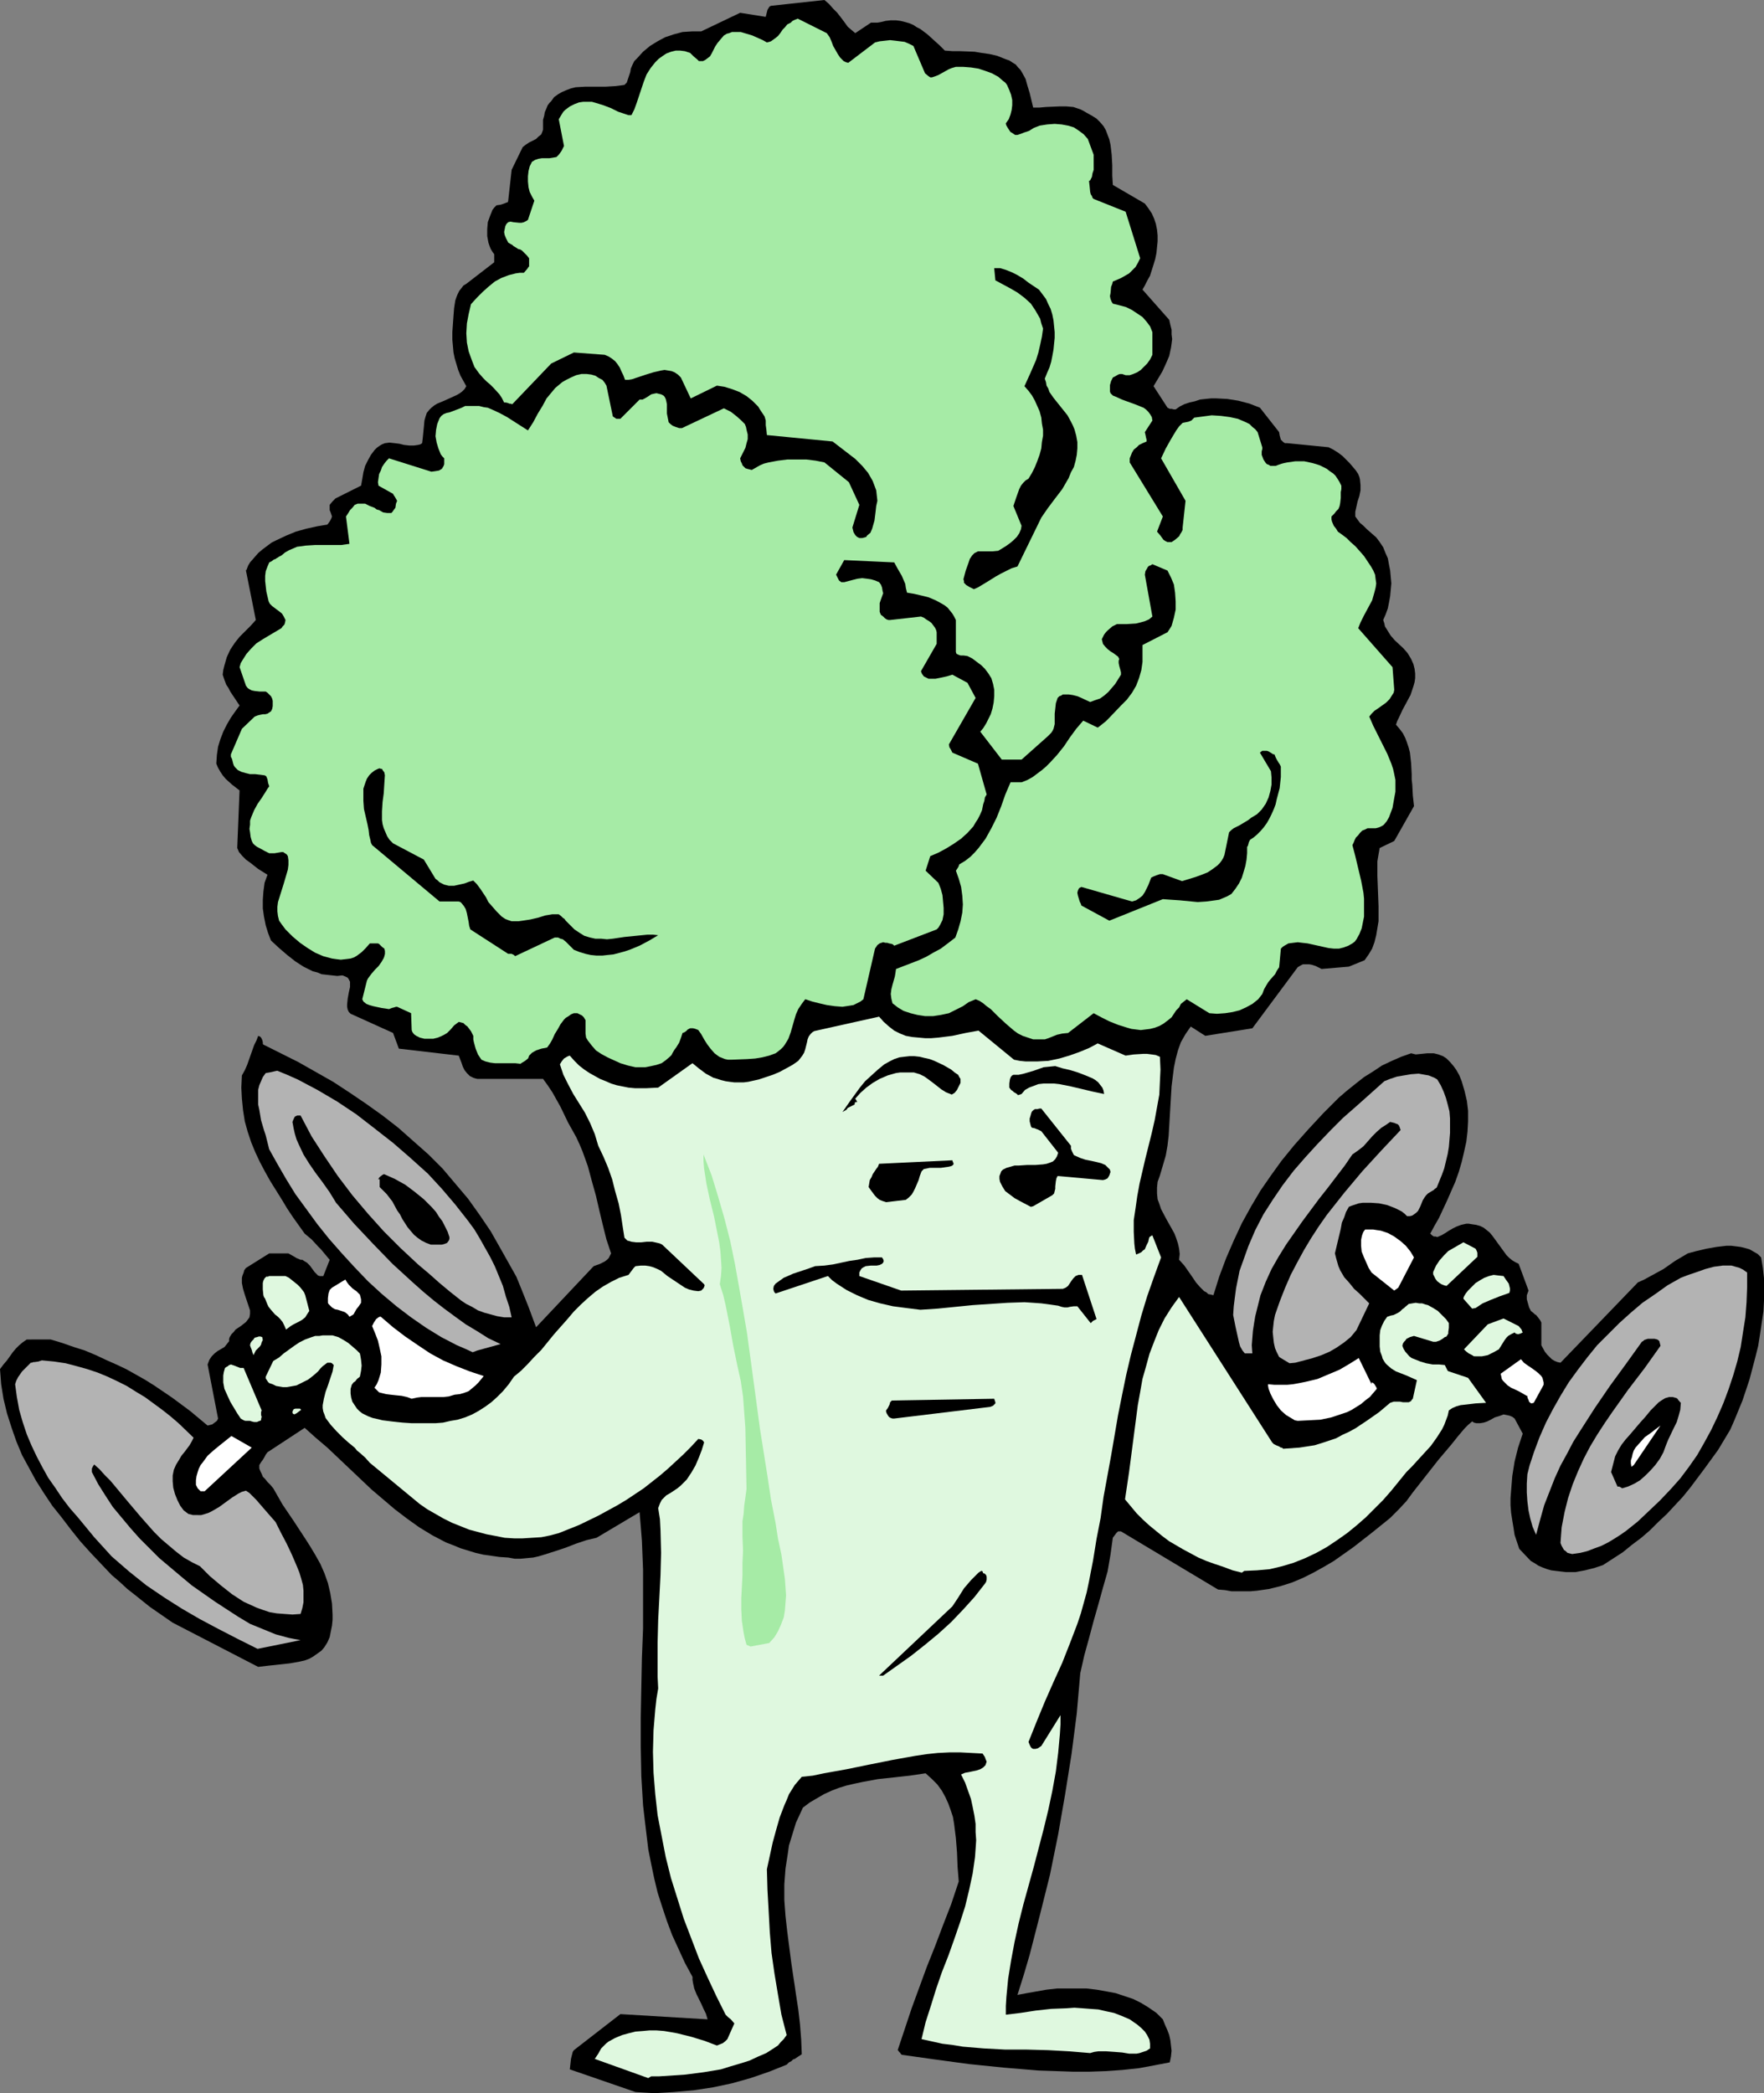
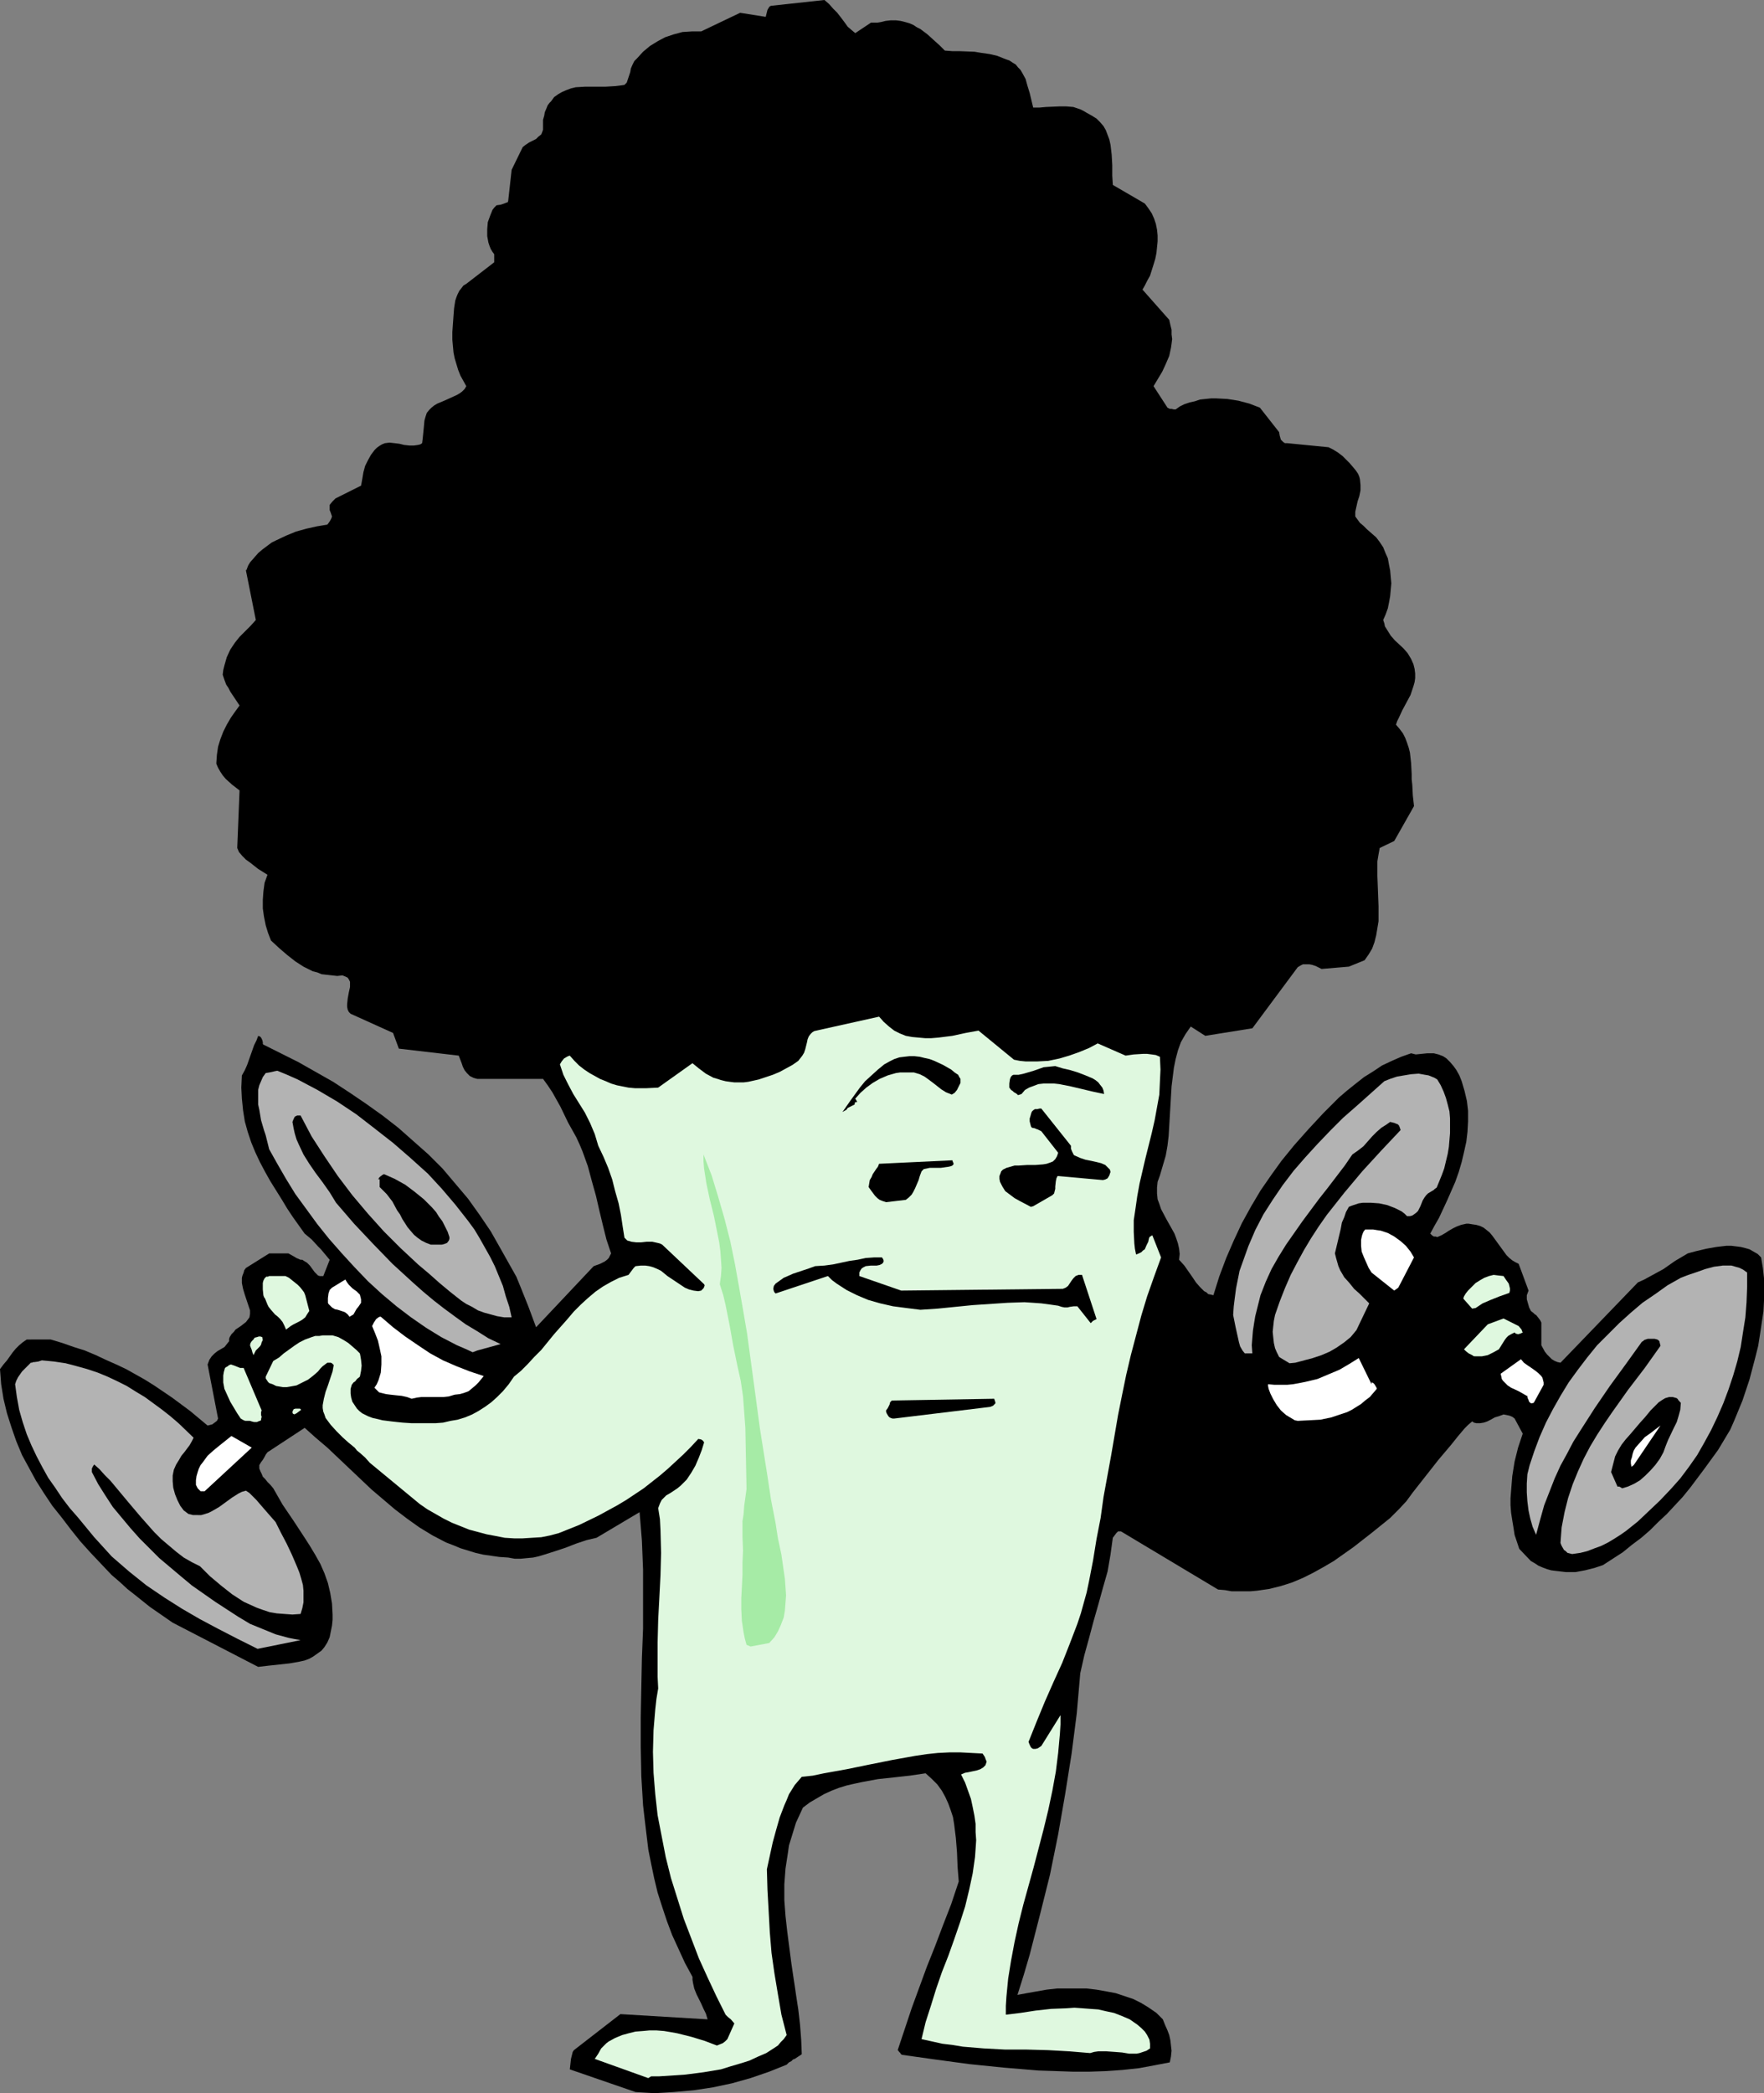
<svg xmlns="http://www.w3.org/2000/svg" xmlns:ns1="http://sodipodi.sourceforge.net/DTD/sodipodi-0.dtd" xmlns:ns2="http://www.inkscape.org/namespaces/inkscape" version="1.0" width="129.724mm" height="153.867mm" id="svg36" ns1:docname="Broccoli Lifting Weights.wmf">
  <rect width="100%" height="100%" fill="#808080" stroke="none" />
  <ns1:namedview id="namedview36" pagecolor="#ffffff" bordercolor="#000000" borderopacity="0.25" ns2:showpageshadow="2" ns2:pageopacity="0.0" ns2:pagecheckerboard="0" ns2:deskcolor="#d1d1d1" ns2:document-units="mm" />
  <defs id="defs1">
    <pattern id="WMFhbasepattern" patternUnits="userSpaceOnUse" width="6" height="6" x="0" y="0" />
  </defs>
  <path style="fill:#000000;fill-opacity:1;fill-rule:evenodd;stroke:none" d="m 176.629,581.221 2.586,0.162 2.747,0.162 2.747,-0.162 2.586,-0.162 5.494,-0.485 5.333,-0.808 5.333,-1.131 5.171,-1.454 5.171,-1.777 4.848,-1.939 0.646,-0.646 0.646,-0.323 0.485,-0.485 0.485,-0.162 0.97,-0.646 0.97,-0.646 -0.162,-4.04 -0.323,-4.201 -0.485,-4.201 -0.646,-4.201 -0.323,-2.262 -0.323,-2.101 -0.646,-4.363 -1.131,-8.726 -0.485,-4.363 -0.323,-4.363 v -4.363 l 0.323,-4.363 0.646,-4.201 0.323,-2.262 0.646,-2.101 0.646,-2.101 0.646,-2.101 0.97,-2.101 0.97,-2.101 1.939,-1.454 1.939,-1.131 1.939,-1.131 2.101,-0.97 2.101,-0.808 2.101,-0.646 2.101,-0.485 2.262,-0.485 4.363,-0.808 4.525,-0.485 4.363,-0.485 4.363,-0.646 1.778,1.616 1.454,1.454 1.293,1.777 0.97,1.777 0.808,1.777 0.646,1.777 0.646,1.939 0.323,1.939 0.485,3.878 0.323,4.04 0.162,4.04 0.323,4.04 -2.101,6.302 -2.262,5.817 -2.262,5.979 -2.262,5.655 -4.202,11.473 -1.939,5.817 -1.939,5.817 0.323,0.323 v 0.162 h 0.162 v 0.162 h 0.162 l 0.162,0.323 0.323,0.323 9.211,1.293 9.534,1.293 9.534,0.97 9.696,0.808 4.848,0.162 4.686,0.162 h 4.686 l 4.686,-0.162 4.525,-0.323 4.525,-0.485 4.363,-0.808 4.202,-0.808 0.323,-1.616 0.162,-1.616 -0.162,-1.454 -0.162,-1.454 -0.323,-1.454 -0.485,-1.293 -0.646,-1.454 -0.646,-1.616 -1.778,-1.777 -2.101,-1.454 -2.101,-1.293 -2.262,-1.131 -2.424,-0.808 -2.424,-0.808 -2.586,-0.485 -2.747,-0.485 -2.747,-0.323 h -2.747 -2.747 -2.747 l -2.909,0.323 -2.747,0.485 -2.747,0.485 -2.586,0.485 1.778,-5.655 1.616,-5.494 2.909,-11.311 2.747,-10.988 2.262,-11.149 1.939,-11.149 1.778,-11.149 1.454,-11.311 0.97,-11.149 1.131,-5.009 1.293,-4.686 1.293,-4.848 1.293,-4.524 1.293,-4.686 1.293,-4.524 0.808,-4.686 0.646,-4.686 0.485,-0.646 0.485,-0.646 0.323,-0.323 0.162,-0.162 h 0.485 0.323 l 26.987,16.159 1.939,0.162 1.778,0.323 h 1.778 1.778 1.778 l 1.778,-0.162 3.394,-0.485 3.232,-0.808 3.07,-0.97 3.07,-1.293 2.909,-1.454 2.909,-1.616 2.747,-1.616 5.494,-3.878 5.171,-4.04 5.01,-4.04 2.424,-2.424 2.101,-2.262 1.778,-2.424 1.778,-2.262 1.778,-2.262 1.778,-2.262 1.778,-2.262 1.778,-2.101 1.778,-2.101 1.939,-2.424 1.778,-2.101 0.97,-0.97 1.131,-0.97 0.485,0.323 0.646,0.162 h 1.131 l 0.97,-0.162 0.97,-0.323 0.97,-0.485 1.131,-0.646 1.131,-0.323 1.293,-0.485 0.808,0.162 0.808,0.162 0.808,0.323 0.646,0.485 v 0 l 2.262,4.201 -1.293,3.878 -0.97,3.878 -0.646,4.04 -0.323,4.04 -0.162,2.101 v 1.939 l 0.162,2.101 0.323,2.101 0.323,1.939 0.323,2.101 0.646,1.939 0.646,1.939 3.232,3.393 1.131,0.646 0.97,0.646 1.131,0.485 1.293,0.485 1.131,0.323 1.293,0.162 2.747,0.323 h 2.747 l 2.586,-0.485 2.586,-0.646 2.424,-0.808 2.747,-1.777 2.747,-1.777 2.586,-2.101 2.586,-1.939 2.424,-2.101 2.262,-2.262 2.424,-2.262 2.101,-2.262 2.262,-2.424 2.101,-2.585 3.878,-5.171 3.878,-5.332 3.394,-5.655 1.131,-2.585 1.131,-2.747 1.131,-2.747 0.97,-2.909 0.97,-2.909 0.808,-3.07 0.808,-3.07 0.808,-3.232 0.485,-3.07 0.485,-3.232 0.485,-3.232 0.162,-3.07 v -3.07 -3.07 l -0.323,-2.909 -0.485,-2.909 -0.97,-0.97 -1.131,-0.646 -1.131,-0.646 -1.131,-0.323 -1.293,-0.323 -1.293,-0.162 -1.293,-0.162 h -1.454 l -2.747,0.323 -2.747,0.485 -2.747,0.646 -2.424,0.646 -3.555,2.101 -3.232,2.262 -3.555,1.939 -1.778,0.97 -1.778,0.808 -21.493,22.299 -0.808,-0.162 -0.808,-0.323 -0.808,-0.485 -0.646,-0.646 -0.646,-0.646 -0.646,-0.808 -0.97,-1.777 v -6.302 l -0.162,-0.323 -0.162,-0.323 -0.485,-0.646 -0.646,-0.808 -0.323,-0.162 -0.323,-0.323 -0.808,-0.646 -0.485,-0.97 -0.323,-1.131 -0.323,-1.131 v -0.485 -0.646 l 0.485,-1.293 -2.747,-7.433 -0.97,-0.485 -0.808,-0.485 -0.808,-0.646 -0.808,-0.808 -1.293,-1.777 -1.293,-1.777 -1.293,-1.777 -0.808,-0.97 -0.808,-0.646 -0.808,-0.646 -0.97,-0.485 -1.131,-0.323 -1.131,-0.162 -0.97,-0.162 h -0.646 l -1.454,0.323 -1.293,0.485 -0.97,0.485 -1.131,0.646 -0.97,0.646 -1.131,0.646 -1.131,0.485 -0.485,-0.162 h -0.485 l -0.485,-0.323 -0.485,-0.485 1.131,-2.101 1.293,-2.262 1.131,-2.424 1.131,-2.424 1.131,-2.585 1.131,-2.585 0.97,-2.747 0.808,-2.747 0.646,-2.747 0.646,-2.909 0.323,-2.747 0.162,-2.909 v -2.909 l -0.323,-2.747 -0.646,-2.747 -0.808,-2.747 -0.646,-1.616 -0.808,-1.454 -0.808,-1.131 -0.97,-1.131 -0.97,-0.97 -0.97,-0.646 -1.293,-0.485 -1.293,-0.323 h -0.97 -0.808 l -1.616,0.162 -1.616,0.162 -0.646,-0.162 -0.646,-0.162 -2.747,0.97 -2.586,1.131 -2.747,1.293 -2.424,1.616 -2.586,1.616 -2.262,1.777 -2.424,1.939 -2.262,1.939 -2.262,2.262 -2.101,2.101 -4.202,4.524 -3.878,4.363 -3.555,4.363 -2.909,4.04 -2.909,4.201 -2.586,4.363 -2.586,4.686 -2.262,4.848 -2.101,4.848 -1.939,5.171 -1.616,5.171 -0.646,-0.162 -0.808,-0.162 -0.485,-0.485 -0.646,-0.323 -1.131,-1.131 -1.131,-1.293 -0.97,-1.454 -1.131,-1.616 -1.131,-1.616 -1.454,-1.616 0.162,-1.616 -0.162,-1.454 -0.323,-1.454 -0.485,-1.454 -0.485,-1.293 -0.808,-1.454 -1.454,-2.585 -1.454,-2.747 -0.485,-1.454 -0.485,-1.293 -0.162,-1.616 v -1.616 l 0.162,-1.616 0.646,-1.777 0.808,-2.747 0.808,-2.747 0.485,-2.747 0.323,-2.747 0.323,-5.494 0.162,-2.747 0.162,-2.747 0.162,-2.747 0.323,-2.585 0.323,-2.585 0.485,-2.424 0.646,-2.424 0.808,-2.262 1.293,-2.262 1.454,-2.101 4.04,2.585 13.09,-2.101 12.605,-16.966 0.808,-0.485 0.646,-0.323 h 0.808 0.97 l 0.808,0.162 0.97,0.323 1.616,0.808 7.595,-0.646 4.363,-1.777 1.131,-1.616 0.97,-1.616 0.646,-1.777 0.485,-1.939 0.323,-1.939 0.323,-1.939 v -2.101 -2.101 l -0.323,-8.402 v -1.939 -2.101 l 0.323,-1.939 0.323,-1.777 4.04,-1.939 5.494,-9.695 -0.323,-2.909 -0.162,-3.07 -0.162,-1.454 v -1.454 l -0.162,-3.07 -0.323,-2.909 -0.323,-1.293 -0.485,-1.454 -0.485,-1.293 -0.646,-1.293 -0.97,-1.293 -0.97,-1.131 0.323,-0.97 0.485,-0.97 0.97,-2.101 1.131,-2.101 1.131,-2.101 0.808,-2.424 0.323,-1.131 0.162,-1.131 v -1.293 l -0.162,-1.293 -0.323,-1.293 -0.646,-1.454 -0.97,-1.616 -1.131,-1.293 -2.424,-2.262 -1.131,-1.293 -0.808,-1.293 -0.808,-1.293 -0.162,-0.808 -0.323,-0.97 0.646,-1.454 0.646,-1.777 0.323,-1.616 0.323,-1.777 0.162,-1.777 0.162,-1.777 -0.162,-1.777 -0.162,-1.777 -0.323,-1.616 -0.323,-1.777 -0.646,-1.454 -0.646,-1.616 -0.97,-1.454 -0.97,-1.293 -1.293,-1.131 -1.293,-1.131 -0.97,-0.97 -0.97,-0.808 -1.293,-1.777 v -1.293 l 0.323,-1.454 0.323,-1.454 0.485,-1.454 0.323,-1.616 v -1.454 l -0.162,-1.616 -0.162,-0.646 -0.323,-0.808 -0.646,-0.97 -0.808,-0.97 -0.97,-1.131 -0.97,-0.97 -0.97,-0.97 -1.293,-0.97 -1.293,-0.808 -1.293,-0.646 -11.474,-1.131 h -0.646 l -0.485,-0.323 -0.323,-0.323 -0.323,-0.323 -0.323,-1.131 -0.162,-0.97 -5.333,-6.787 -2.909,-1.131 -3.07,-0.808 -3.07,-0.485 -3.07,-0.162 h -1.454 l -1.616,0.162 -1.454,0.162 -1.454,0.485 -1.454,0.323 -1.454,0.485 -1.293,0.646 -1.131,0.808 h -0.485 l -0.646,-0.162 h -0.485 l -0.646,-0.323 -3.878,-5.979 2.424,-4.04 0.97,-2.101 0.97,-2.262 0.485,-2.262 0.162,-1.131 0.162,-1.293 -0.162,-1.293 v -1.293 l -0.323,-1.293 -0.323,-1.454 -7.434,-8.402 0.646,-1.131 0.646,-1.293 0.808,-1.454 0.97,-3.07 0.485,-1.616 0.323,-1.616 0.162,-1.616 0.162,-1.616 v -1.616 l -0.162,-1.616 -0.323,-1.616 -0.485,-1.454 -0.646,-1.454 -0.97,-1.454 -0.97,-1.293 -8.888,-5.171 -0.162,-2.585 v -2.909 l -0.162,-2.909 -0.323,-2.747 -0.323,-1.454 -0.485,-1.293 -0.485,-1.293 -0.646,-1.131 -0.97,-1.131 -0.97,-0.97 -1.293,-0.808 -1.454,-0.808 -0.808,-0.485 -0.97,-0.485 -0.97,-0.323 -0.97,-0.323 -1.939,-0.162 h -1.939 l -3.717,0.162 -1.778,0.162 h -1.778 l -0.97,-4.04 -0.646,-2.101 -0.485,-1.777 -0.97,-1.777 -0.485,-0.808 -0.646,-0.646 -0.646,-0.808 -0.808,-0.485 -0.97,-0.646 -0.97,-0.323 -2.424,-0.97 -2.101,-0.485 -2.262,-0.323 -1.939,-0.323 -4.202,-0.162 h -1.939 l -2.101,-0.162 -1.454,-1.454 -1.616,-1.454 -1.778,-1.616 -1.939,-1.454 -0.97,-0.485 -0.97,-0.646 -1.131,-0.485 -1.131,-0.323 -1.293,-0.323 -1.293,-0.162 h -1.454 l -1.454,0.162 -1.293,0.323 -0.97,0.162 h -1.778 l -4.363,2.909 -0.97,-0.808 -1.131,-0.97 -0.808,-1.131 -0.97,-1.293 -1.131,-1.454 -1.131,-1.131 -1.131,-1.293 L 229.149,0 l -14.867,1.616 -0.323,0.162 -0.162,0.162 -0.485,0.808 -0.485,1.939 -7.11,-1.131 -10.827,5.171 h -2.586 l -2.586,0.162 -2.424,0.646 -2.424,0.808 -2.101,1.131 -2.101,1.293 -1.939,1.616 -1.616,1.777 -0.808,0.808 -0.485,0.97 -0.485,1.131 -0.162,0.97 -0.646,1.939 -0.323,0.97 -0.646,0.646 -1.131,0.162 -1.293,0.162 -2.747,0.162 h -2.747 -2.909 l -2.747,0.162 -1.293,0.323 -1.293,0.485 -1.131,0.485 -1.131,0.646 -1.131,0.808 -0.808,1.131 -0.485,0.485 -0.485,0.646 -0.323,0.808 -0.485,1.131 -0.162,0.97 -0.323,1.131 v 1.131 1.131 0.485 l -0.162,0.485 -0.323,0.808 -0.808,0.646 -0.646,0.646 -1.939,0.97 -0.97,0.646 -0.808,0.646 -3.07,6.302 -0.97,8.726 -0.162,0.323 h -0.162 l -0.808,0.323 -0.97,0.323 -1.131,0.162 -0.646,0.646 -0.485,0.646 -0.646,1.616 -0.646,1.777 -0.162,1.939 v 1.939 l 0.323,1.777 0.323,0.97 0.323,0.808 0.485,0.808 0.485,0.646 v 2.262 l -7.757,5.979 -0.808,0.485 -0.485,0.646 -0.646,0.808 -0.485,0.97 -0.323,0.808 -0.323,0.97 -0.323,2.101 -0.162,2.101 -0.162,2.262 -0.162,2.262 v 2.101 l 0.323,3.555 0.323,1.616 0.485,1.616 0.485,1.616 0.646,1.616 0.808,1.454 0.808,1.454 -0.485,0.808 -0.646,0.646 -0.646,0.485 -0.808,0.485 -3.555,1.616 -1.939,0.808 -0.808,0.485 -0.808,0.646 -0.646,0.646 -0.646,0.808 -0.323,0.97 -0.323,1.131 -0.162,1.777 -0.162,1.616 -0.162,1.616 -0.162,1.293 -0.485,0.323 -0.646,0.162 -1.131,0.162 h -1.293 l -1.454,-0.162 -1.293,-0.323 -1.293,-0.162 -1.454,-0.162 -1.293,0.162 -0.808,0.323 -0.808,0.485 -0.646,0.485 -0.646,0.646 -0.97,1.293 -0.808,1.454 -0.808,1.616 -0.485,1.777 -0.323,1.939 -0.323,1.777 -7.11,3.555 -0.808,0.808 -0.808,0.97 v 1.454 l 0.323,0.808 0.323,0.97 -0.162,0.485 -0.323,0.646 -0.323,0.485 -0.485,0.646 -2.909,0.485 -2.909,0.646 -2.909,0.808 -2.747,1.131 -2.747,1.293 -1.293,0.646 -1.293,0.97 -1.293,0.97 -1.131,0.97 -1.131,1.293 -1.131,1.293 -0.485,0.808 -0.323,0.808 -0.162,0.485 h -0.162 v 0.162 l 2.747,13.735 -1.454,1.616 -1.454,1.454 -1.616,1.616 -1.293,1.616 -1.293,1.939 -0.97,2.101 -0.323,1.131 -0.323,1.131 -0.323,1.293 -0.162,1.293 0.485,1.454 0.485,1.293 0.646,0.97 0.485,0.97 1.293,1.939 1.293,1.939 -1.293,1.777 -1.131,1.616 -1.131,1.939 -0.97,1.939 -0.808,2.101 -0.646,2.101 -0.323,2.262 -0.162,2.424 0.485,1.131 0.646,1.131 0.646,0.97 0.808,0.97 1.778,1.616 2.101,1.616 -0.646,15.997 0.485,1.131 0.97,1.131 0.97,0.97 1.131,0.808 2.262,1.777 2.586,1.616 -0.808,2.262 -0.323,2.424 -0.162,2.262 v 2.424 l 0.323,2.262 0.485,2.424 0.646,2.101 0.808,2.101 2.262,2.101 2.262,1.939 2.262,1.777 2.262,1.454 1.293,0.646 1.293,0.646 1.293,0.323 1.131,0.485 1.454,0.162 1.454,0.162 1.454,0.162 1.454,-0.162 0.808,0.323 0.646,0.323 0.323,0.485 0.323,0.646 v 0.646 0.808 l -0.323,1.454 -0.323,1.777 -0.162,1.616 v 0.646 l 0.162,0.808 0.323,0.646 0.485,0.485 11.797,5.332 1.616,4.363 16.645,1.939 0.808,2.101 0.323,0.97 0.485,0.97 0.646,0.808 0.808,0.808 0.97,0.485 0.485,0.162 0.646,0.162 h 18.261 l 1.293,1.777 1.293,1.939 2.262,4.04 2.101,4.363 2.262,4.04 0.97,2.101 0.808,1.939 1.454,4.04 1.131,4.201 1.131,4.04 0.97,4.201 0.97,4.04 0.97,3.878 1.293,3.878 -0.323,0.646 -0.323,0.646 -0.485,0.485 -0.646,0.485 -0.646,0.323 -0.646,0.323 -1.778,0.646 -15.998,16.966 -2.101,-5.655 -2.262,-5.655 -1.131,-2.747 -1.454,-2.585 -1.454,-2.585 -1.454,-2.585 -2.747,-4.848 -3.07,-4.524 -3.232,-4.524 -3.555,-4.201 -3.555,-4.201 -3.878,-3.878 -4.202,-3.716 -4.202,-3.716 -4.363,-3.393 -4.525,-3.232 -4.525,-3.07 -4.686,-3.07 -4.848,-2.747 -4.848,-2.747 -4.848,-2.424 -4.848,-2.424 -0.162,-0.162 v -0.485 l -0.162,-0.646 -0.162,-0.323 -0.162,-0.323 -0.323,-0.323 -0.485,-0.162 -0.485,1.293 -0.646,1.293 -0.97,2.747 -0.97,2.747 -0.646,1.454 -0.808,1.454 -0.162,3.393 0.162,3.07 0.323,3.232 0.485,3.07 0.808,2.909 0.97,2.909 1.131,2.747 1.293,2.747 1.454,2.747 1.454,2.585 3.232,5.171 1.454,2.424 1.616,2.424 1.616,2.262 1.616,2.262 0.97,0.808 0.97,0.808 1.778,1.939 0.808,0.808 0.808,0.97 1.616,1.939 -1.778,4.524 h -0.485 -0.485 l -0.485,-0.162 -0.323,-0.323 -0.646,-0.646 -1.293,-1.777 -0.808,-0.808 -0.808,-0.485 -0.485,-0.323 h -0.485 l -1.131,-0.485 -0.808,-0.485 -1.454,-0.808 h -5.333 l -6.464,4.04 -0.485,0.646 -0.162,0.646 -0.323,0.808 -0.162,0.646 v 1.454 l 0.323,1.616 0.485,1.616 0.485,1.454 0.97,2.909 v 0.97 l -0.162,0.97 -0.485,0.646 -0.485,0.646 -1.454,1.131 -1.454,0.97 -0.485,0.646 -0.323,0.323 -0.323,0.323 -0.485,0.808 -0.162,0.485 v 0.646 l -0.646,0.808 -0.646,0.808 -1.939,1.131 -0.808,0.646 -0.808,0.808 -0.646,0.97 -0.485,1.293 2.909,15.027 v 0 l -0.323,0.646 -0.646,0.485 -0.646,0.485 -0.646,0.162 -0.646,0.162 -4.848,-4.04 -5.01,-3.716 -5.01,-3.393 -2.586,-1.616 -2.586,-1.454 -2.586,-1.454 -2.747,-1.293 -2.909,-1.293 -2.747,-1.293 -3.07,-1.293 -3.07,-0.97 -3.232,-1.131 -3.232,-0.97 H 7.434 L 6.302,372.938 5.333,373.746 4.363,374.716 3.555,375.685 1.939,377.947 0.97,379.079 0,380.371 l 0.323,4.201 0.646,4.04 0.97,4.04 1.293,4.04 1.293,3.716 1.616,3.878 1.939,3.555 1.939,3.555 2.262,3.555 2.262,3.393 2.586,3.232 2.586,3.393 2.586,3.232 2.909,3.232 5.818,6.14 2.262,1.939 2.101,1.939 2.262,1.777 4.04,3.232 2.101,1.454 2.101,1.454 2.101,1.454 23.755,12.28 2.747,-0.323 5.979,-0.646 2.747,-0.485 1.454,-0.323 1.293,-0.485 1.131,-0.646 1.131,-0.808 1.131,-0.808 0.808,-0.97 0.808,-1.293 0.646,-1.454 0.323,-1.616 0.323,-1.616 0.162,-1.616 v -1.454 l -0.162,-3.07 -0.485,-2.909 -0.646,-2.747 -0.97,-2.747 -1.131,-2.585 -1.454,-2.585 -1.454,-2.424 -1.454,-2.262 -3.07,-4.686 -3.07,-4.524 -1.293,-2.262 -1.293,-2.262 -0.808,-0.97 -0.808,-0.808 -0.646,-0.808 -0.646,-0.646 -0.323,-0.808 -0.323,-0.646 -0.323,-0.808 v -0.97 l 0.485,-0.808 0.485,-0.646 0.485,-0.808 0.323,-0.646 0.485,-0.646 10.342,-6.787 3.07,2.747 3.232,2.747 12.282,11.634 3.232,2.747 3.232,2.747 3.394,2.585 3.394,2.424 3.717,2.262 3.717,1.939 2.101,0.808 1.939,0.808 2.101,0.646 2.101,0.646 2.101,0.485 2.262,0.323 2.262,0.323 2.424,0.162 1.778,0.323 h 1.778 l 1.616,-0.162 1.778,-0.162 1.454,-0.323 1.616,-0.485 3.07,-0.97 2.909,-0.97 2.909,-1.131 2.909,-0.97 2.747,-0.646 11.958,-7.11 0.323,3.878 0.323,4.04 0.323,8.079 v 8.079 8.241 l -0.323,8.241 -0.162,8.079 -0.162,8.402 v 8.079 l 0.162,8.241 0.485,8.079 0.485,4.201 0.485,4.04 0.485,4.04 0.808,4.04 0.808,3.878 0.97,4.04 1.293,4.04 1.293,3.878 1.454,3.878 1.778,3.878 1.778,3.878 2.101,3.878 v 0.808 l 0.162,0.97 0.323,1.454 0.646,1.616 0.646,1.293 0.646,1.293 0.646,1.454 0.646,1.293 0.485,1.616 -24.24,-1.454 -12.928,10.018 -0.323,0.485 -0.162,0.646 -0.323,1.293 -0.162,1.454 -0.162,1.454 z" id="path1" />
  <path style="fill:#dff8df;fill-opacity:1;fill-rule:evenodd;stroke:none" d="m 180.992,576.859 h 2.262 l 2.424,-0.162 4.848,-0.323 5.01,-0.646 4.848,-0.808 2.586,-0.808 2.747,-0.808 2.586,-0.808 2.424,-1.131 2.262,-0.97 2.262,-1.454 0.97,-0.646 0.808,-0.97 0.808,-0.808 0.808,-1.131 -1.454,-5.655 -0.97,-5.655 -0.97,-5.817 -0.808,-5.655 -0.485,-5.817 -0.323,-5.979 -0.323,-5.817 -0.162,-5.655 1.616,-7.433 0.97,-3.555 0.97,-3.393 1.293,-3.393 0.646,-1.454 0.646,-1.616 1.616,-2.585 0.97,-1.131 0.97,-1.131 3.07,-0.323 3.07,-0.646 6.302,-1.131 6.302,-1.293 6.464,-1.293 6.302,-1.131 3.232,-0.485 3.07,-0.323 3.232,-0.162 h 3.07 l 3.07,0.162 3.07,0.162 0.323,0.485 0.323,0.485 0.162,0.485 0.323,0.808 -0.162,0.485 -0.162,0.485 -0.646,0.646 -0.808,0.485 -0.97,0.323 -2.262,0.485 -0.97,0.162 -1.131,0.485 1.131,2.262 0.808,2.262 0.808,2.262 0.485,2.262 0.485,2.424 0.323,2.262 v 2.262 l 0.162,2.262 -0.162,2.424 -0.162,2.262 -0.646,4.524 -0.97,4.524 -1.131,4.686 -1.454,4.524 -1.616,4.686 -1.616,4.524 -1.778,4.524 -1.616,4.686 -1.454,4.686 -1.454,4.524 -1.131,4.686 2.909,0.646 2.909,0.646 2.747,0.323 2.909,0.485 5.818,0.485 5.979,0.323 h 5.979 l 5.979,0.162 5.818,0.323 5.818,0.485 1.131,-0.323 1.131,-0.162 h 1.293 0.97 l 2.262,0.162 2.101,0.162 1.939,0.323 h 2.101 l 0.808,-0.162 0.97,-0.323 0.97,-0.323 0.97,-0.646 v -0.646 -0.646 l -0.162,-1.131 -0.646,-1.293 -0.646,-0.97 -0.97,-0.97 -1.131,-0.97 -2.101,-1.454 -2.262,-0.97 -2.101,-0.808 -2.262,-0.485 -2.101,-0.485 -2.262,-0.162 -2.101,-0.162 -2.262,-0.162 -2.262,0.162 -4.202,0.162 -4.363,0.485 -4.202,0.646 -4.04,0.485 v -2.424 l 0.162,-2.585 0.485,-5.009 0.808,-5.009 0.97,-5.171 1.131,-5.171 1.293,-5.171 2.909,-10.503 2.747,-10.503 1.293,-5.332 1.131,-5.332 0.97,-5.332 0.646,-5.171 0.485,-5.332 0.162,-2.585 v -2.585 l -5.333,8.564 -0.485,0.323 -0.485,0.323 -0.646,0.162 h -0.646 l -0.323,-0.162 -0.323,-0.323 -0.323,-0.646 -0.323,-0.808 2.262,-5.655 2.262,-5.494 2.424,-5.494 2.424,-5.332 2.101,-5.332 2.101,-5.494 0.97,-2.909 0.808,-2.909 0.808,-2.909 0.646,-3.07 1.131,-5.817 0.97,-5.979 1.131,-5.817 0.808,-5.817 2.101,-11.473 1.939,-11.311 1.131,-5.655 1.131,-5.494 1.293,-5.494 1.454,-5.494 1.454,-5.494 1.616,-5.332 1.939,-5.494 1.939,-5.332 -2.424,-6.14 -0.323,0.162 -0.485,0.323 -0.162,0.485 -0.162,0.808 -0.485,0.97 -0.485,1.131 -0.485,0.323 -0.485,0.485 -0.646,0.323 -0.808,0.323 -0.323,-1.616 -0.162,-1.454 -0.162,-3.232 v -3.232 l 0.485,-3.232 0.485,-3.393 0.646,-3.555 1.616,-6.948 1.778,-7.11 0.808,-3.555 0.646,-3.555 0.646,-3.555 0.162,-3.555 0.162,-3.393 -0.162,-3.555 -1.131,-0.485 -1.131,-0.162 -1.293,-0.162 h -1.131 l -2.586,0.162 -2.262,0.323 -7.757,-3.393 -2.424,1.293 -2.747,1.131 -2.747,0.97 -2.747,0.808 -3.07,0.646 -3.07,0.162 h -1.616 -1.616 l -1.616,-0.162 -1.616,-0.323 -9.858,-8.079 -3.555,0.646 -3.717,0.808 -3.878,0.485 -1.939,0.162 h -1.778 l -1.778,-0.162 -1.778,-0.162 -1.778,-0.323 -1.616,-0.646 -1.616,-0.808 -1.454,-1.131 -1.454,-1.293 -1.293,-1.454 -17.453,3.878 -0.646,0.162 -0.485,0.323 -0.485,0.485 -0.485,0.646 -0.323,0.808 -0.162,0.808 -0.485,1.939 -0.323,0.97 -0.485,0.808 -1.131,1.454 -1.616,1.131 -1.778,0.97 -1.778,0.97 -1.939,0.808 -3.878,1.293 -1.454,0.323 -1.454,0.323 -1.293,0.162 h -1.293 -1.293 l -1.293,-0.162 -1.131,-0.162 -1.293,-0.323 -0.97,-0.323 -1.131,-0.323 -2.101,-1.131 -1.939,-1.454 -1.778,-1.454 -9.534,6.787 -3.232,0.162 h -3.232 l -1.778,-0.162 -1.616,-0.323 -1.616,-0.323 -1.616,-0.485 -1.454,-0.646 -1.616,-0.646 -1.454,-0.808 -1.454,-0.808 -1.454,-0.97 -1.454,-1.131 -1.293,-1.293 -1.293,-1.454 -0.485,0.162 -0.323,0.162 -0.808,0.485 -0.646,0.808 -0.485,0.808 0.97,2.909 1.293,2.585 1.454,2.747 1.616,2.585 1.616,2.585 1.454,2.909 1.293,3.07 0.485,1.616 0.485,1.616 1.454,3.07 1.293,3.07 1.131,3.232 0.808,3.232 0.97,3.393 0.646,3.232 0.485,3.232 0.485,3.07 0.485,0.485 0.323,0.323 0.646,0.162 0.485,0.162 1.293,0.162 h 1.454 l 1.454,-0.162 h 1.616 l 1.454,0.323 0.646,0.162 0.646,0.323 11.635,10.988 0.162,0.323 -0.162,0.485 -0.162,0.323 -0.162,0.162 -0.485,0.485 -0.808,0.162 -1.293,-0.162 -1.293,-0.323 -1.131,-0.485 -0.97,-0.646 -1.939,-1.293 -1.939,-1.293 -1.778,-1.454 -0.97,-0.485 -1.131,-0.485 -1.131,-0.323 -1.131,-0.162 h -1.293 l -1.454,0.162 -0.485,0.485 -0.485,0.646 -0.485,0.646 -0.485,0.646 -2.586,0.808 -2.262,1.131 -2.262,1.293 -2.101,1.454 -2.101,1.777 -1.939,1.777 -1.939,1.939 -1.778,2.101 -3.717,4.201 -3.555,4.363 -1.939,1.939 -1.778,1.939 -1.939,1.939 -1.939,1.616 -1.454,2.101 -1.616,1.939 -1.616,1.616 -1.616,1.454 -1.778,1.293 -1.778,1.131 -1.778,0.97 -1.939,0.808 -2.101,0.646 -1.939,0.323 -2.101,0.485 -2.101,0.162 h -2.101 -2.262 -2.262 l -2.424,-0.162 -1.616,-0.162 -1.454,-0.162 -2.586,-0.323 -1.293,-0.323 -1.454,-0.323 -1.293,-0.485 -1.616,-0.808 -0.808,-0.646 -0.646,-0.646 -0.646,-0.97 -0.646,-0.97 -0.323,-1.131 -0.162,-1.131 v -1.293 l 0.323,-1.131 0.485,-0.646 0.485,-0.323 0.485,-0.646 0.808,-0.646 0.323,-1.616 0.162,-1.454 -0.162,-1.616 -0.162,-0.97 -0.162,-0.808 -0.97,-0.97 -1.131,-0.97 -1.131,-0.97 -1.293,-0.808 -1.454,-0.808 -1.616,-0.485 h -0.808 -1.939 l -0.97,0.162 h -1.131 l -0.97,0.323 -1.778,0.646 -1.616,0.808 -1.454,0.97 -2.909,2.101 -1.293,1.131 -1.616,0.97 -2.101,4.363 v 0.485 l 0.323,0.485 0.323,0.485 0.323,0.323 0.97,0.323 0.97,0.485 0.97,0.162 0.97,0.162 h 0.97 l 0.97,-0.162 1.778,-0.323 1.616,-0.808 1.616,-0.808 1.454,-1.131 1.293,-1.131 0.646,-0.808 0.646,-0.646 1.293,-0.97 h 0.97 l 0.323,0.162 0.485,0.485 -0.323,1.777 -0.646,1.939 -0.646,1.939 -0.646,1.777 -0.485,1.939 -0.323,1.777 v 0.808 l 0.162,0.97 0.323,0.808 0.323,0.97 1.454,1.939 1.616,1.777 1.616,1.616 1.616,1.454 1.778,1.454 0.646,0.808 0.808,0.646 1.454,1.293 1.293,1.454 13.898,11.473 2.101,1.454 2.262,1.293 2.262,1.293 2.262,1.131 2.424,0.97 2.424,0.97 2.424,0.646 2.424,0.646 2.586,0.485 2.424,0.485 2.586,0.162 h 2.424 l 2.586,-0.162 2.586,-0.162 2.424,-0.485 2.424,-0.646 5.656,-2.262 5.333,-2.585 5.333,-2.909 2.424,-1.454 2.424,-1.616 2.424,-1.616 2.262,-1.777 2.262,-1.777 2.262,-1.939 2.101,-1.939 2.101,-1.939 2.101,-2.101 2.101,-2.262 0.808,0.162 0.485,0.323 0.323,0.485 -0.646,2.101 -0.808,2.101 -0.97,2.262 -1.131,1.939 -1.293,1.939 -1.616,1.616 -0.97,0.808 -0.97,0.646 -0.97,0.646 -1.131,0.646 -0.646,0.646 -0.646,0.646 -0.485,0.97 -0.485,1.293 0.485,3.07 0.162,3.07 0.162,6.302 -0.162,6.14 -0.323,6.302 -0.323,6.14 -0.162,6.302 v 6.302 3.232 l 0.162,3.232 -0.485,2.909 -0.323,2.909 -0.485,5.817 -0.162,5.979 0.162,5.817 0.485,5.979 0.646,5.817 1.131,5.817 1.131,5.817 1.454,5.817 1.778,5.655 1.778,5.655 2.101,5.494 2.101,5.494 2.424,5.332 2.424,5.171 2.586,5.171 0.646,0.646 0.808,0.646 0.97,1.131 -1.939,4.363 -0.646,0.646 -0.646,0.485 -0.808,0.323 -0.808,0.323 -3.394,-1.293 -3.717,-1.131 -3.878,-0.97 -1.778,-0.323 -1.939,-0.323 -2.101,-0.162 H 180.507 l -1.778,0.162 -2.101,0.162 -1.939,0.485 -1.778,0.485 -1.939,0.808 -1.778,0.97 -0.646,0.485 -0.485,0.485 -0.97,0.97 -0.808,1.454 -0.97,1.454 14.867,5.332 z" id="path2" />
-   <path style="fill:#000000;fill-opacity:1;fill-rule:evenodd;stroke:none" d="m 245.47,465.526 3.878,-2.747 3.878,-2.747 3.878,-3.07 3.717,-3.07 3.555,-3.232 3.394,-3.555 3.07,-3.393 2.909,-3.716 0.323,-0.485 0.162,-0.646 v -0.808 l -0.162,-0.485 -0.323,-0.323 -0.323,-0.162 h -0.162 l -0.162,-0.485 -0.162,-0.162 h -0.162 l -0.323,0.162 -0.485,0.323 -0.97,0.97 -1.131,1.131 -1.939,2.262 -1.616,2.585 -1.616,2.424 -20.362,19.229 z" id="path3" />
  <path style="fill:#b3b3b3;fill-opacity:1;fill-rule:evenodd;stroke:none" d="m 71.589,458.094 11.958,-2.424 -1.778,-0.323 -1.616,-0.323 -1.778,-0.485 -1.778,-0.485 -3.555,-1.454 -3.555,-1.454 -3.232,-1.939 -3.232,-2.101 -3.232,-2.101 -3.232,-2.262 -3.232,-2.262 -2.909,-2.424 -3.07,-2.585 -3.07,-2.585 -2.747,-2.747 -2.747,-2.747 -2.586,-2.909 -2.424,-2.909 -2.424,-2.909 -2.101,-3.232 -1.939,-3.07 -1.778,-3.393 v -0.323 -0.646 l 0.323,-0.646 0.323,-0.485 1.454,1.293 1.454,1.616 1.616,1.616 1.616,1.939 1.616,1.939 1.616,1.939 1.778,2.101 1.778,2.101 3.717,4.201 1.939,1.939 2.101,1.777 2.101,1.777 2.101,1.616 2.262,1.293 2.262,1.131 2.747,2.747 3.07,2.585 3.07,2.424 3.232,2.101 1.778,0.808 1.778,0.808 1.778,0.646 1.939,0.646 1.939,0.323 2.101,0.162 2.262,0.162 2.262,-0.162 0.485,-1.616 0.323,-1.616 v -1.616 -1.616 l -0.162,-1.616 -0.485,-1.777 -0.485,-1.616 -0.646,-1.616 -1.454,-3.393 -1.454,-3.07 -1.616,-3.07 -1.454,-2.909 -2.262,-2.585 -2.101,-2.424 -0.97,-1.131 -0.97,-0.97 -0.97,-0.97 -0.97,-0.646 -1.131,0.323 -0.97,0.485 -1.778,1.131 -3.555,2.585 -1.939,1.131 -0.97,0.485 -0.97,0.323 -1.131,0.323 H 54.782 53.651 l -1.293,-0.323 -0.646,-0.485 -0.646,-0.485 -0.97,-1.293 -0.808,-1.616 -0.646,-1.616 -0.485,-1.777 -0.162,-1.777 v -1.616 l 0.323,-1.616 0.646,-1.454 0.808,-1.293 0.646,-1.131 0.808,-0.97 1.454,-1.939 0.646,-1.131 0.485,-0.97 -4.202,-4.04 -2.262,-1.939 -2.262,-1.777 -2.424,-1.777 -2.424,-1.777 -2.424,-1.454 -2.586,-1.616 -2.586,-1.293 -2.747,-1.293 -2.747,-1.131 -2.909,-0.97 -2.909,-0.808 -3.07,-0.808 -3.232,-0.485 -3.394,-0.323 -0.97,0.323 -1.131,0.162 H 9.211 l -0.323,0.162 H 8.565 v 0 l -1.131,1.131 -1.293,1.293 -1.131,1.616 -0.485,0.97 -0.323,0.97 0.485,3.555 0.646,3.555 0.97,3.393 1.131,3.393 1.293,3.07 1.454,3.07 1.616,3.07 1.616,2.909 1.939,2.747 1.939,2.909 2.101,2.747 2.262,2.585 4.525,5.494 4.848,5.332 2.424,2.101 2.424,2.101 4.848,3.878 5.01,3.393 4.848,3.07 5.01,2.909 5.171,2.747 5.333,2.747 z" id="path4" />
  <path style="fill:#a6eba6;fill-opacity:1;fill-rule:evenodd;stroke:none" d="m 208.625,457.447 5.171,-0.97 1.454,-1.616 0.97,-1.616 0.808,-1.777 0.808,-2.101 0.323,-1.939 0.162,-2.101 0.162,-2.101 -0.162,-2.262 -0.162,-2.262 -0.323,-2.262 -0.646,-4.524 -0.485,-2.262 -0.485,-2.262 -0.646,-4.201 -1.293,-6.625 -0.97,-6.463 -2.101,-13.25 -1.778,-13.25 -1.778,-13.088 -1.131,-6.625 -1.131,-6.463 -1.131,-6.302 -1.293,-6.302 -1.616,-6.302 -1.778,-6.14 -1.778,-5.817 -2.262,-5.817 v 1.939 l 0.162,1.939 0.323,2.101 0.323,2.101 0.97,4.524 1.131,4.524 0.97,4.848 0.485,2.424 0.323,2.424 0.162,2.262 0.162,2.424 -0.162,2.262 -0.323,2.262 0.97,3.07 0.646,2.747 1.131,5.655 0.485,2.747 0.485,2.747 1.131,5.494 0.97,4.363 0.646,4.363 0.323,4.363 0.323,4.363 0.162,8.564 0.162,8.402 -0.323,2.424 -0.323,2.262 -0.162,2.262 -0.323,2.101 v 4.04 l 0.162,4.04 -0.162,3.555 v 3.393 l -0.162,3.232 -0.162,3.07 v 3.07 l 0.162,3.232 0.485,3.232 0.323,1.616 0.485,1.777 z" id="path5" />
-   <path style="fill:#dff8df;fill-opacity:1;fill-rule:evenodd;stroke:none" d="m 345.824,436.441 3.555,-0.162 3.555,-0.323 3.394,-0.808 3.232,-0.97 3.232,-1.293 3.07,-1.454 2.909,-1.616 2.909,-1.939 2.747,-1.939 2.586,-2.101 2.586,-2.262 2.424,-2.424 2.424,-2.424 2.262,-2.585 2.101,-2.585 2.101,-2.585 1.616,-1.616 1.616,-1.777 1.778,-1.939 1.778,-1.939 1.616,-2.262 1.454,-2.262 0.646,-1.293 0.485,-1.293 0.485,-1.293 0.323,-1.454 0.97,-0.646 1.131,-0.485 1.131,-0.323 1.454,-0.162 2.747,-0.323 2.909,-0.162 v 0 l -5.01,-6.948 -5.333,-1.777 -0.323,-0.162 -0.162,-0.323 -0.323,-0.646 -0.323,-0.646 -1.616,-0.162 h -1.778 l -1.778,-0.323 -1.616,-0.485 -1.616,-0.646 -0.808,-0.323 -0.646,-0.485 -1.131,-1.293 -0.485,-0.808 -0.323,-0.808 0.162,-0.646 0.323,-0.485 0.323,-0.323 0.323,-0.485 0.97,-0.485 1.131,-0.323 5.333,1.616 h 0.808 l 0.97,-0.323 0.808,-0.485 0.646,-0.485 0.485,-0.162 0.162,-0.323 0.323,-0.485 v -0.485 l 0.162,-1.131 v -1.293 l -0.808,-1.131 -1.131,-1.131 -1.131,-1.131 -1.293,-0.808 -1.454,-0.808 -0.646,-0.162 -0.97,-0.323 h -0.808 l -0.97,-0.162 -0.97,0.162 -0.97,0.162 -0.97,0.808 -0.323,0.323 -0.485,0.323 -0.646,0.646 -0.485,0.323 -1.293,0.646 -0.808,0.162 -0.97,0.323 -0.808,1.131 -0.646,1.293 -0.485,1.293 -0.162,1.454 v 1.454 1.616 l 0.162,1.454 0.485,1.293 0.162,0.646 0.485,0.808 0.323,0.485 0.485,0.485 1.131,0.97 1.293,0.808 2.909,1.131 1.454,0.646 1.454,0.646 -1.131,5.171 -0.323,0.323 -0.162,0.323 -0.646,0.323 h -0.808 -0.808 l -0.808,-0.162 h -0.97 -0.808 l -0.97,0.323 -3.07,2.585 -3.232,2.262 -3.394,2.262 -1.778,0.97 -1.778,0.808 -1.778,0.97 -1.939,0.646 -1.939,0.646 -2.101,0.646 -2.101,0.323 -2.101,0.323 -2.262,0.162 -2.262,0.162 -0.323,-0.323 h -0.323 l -0.485,-0.323 -0.808,-0.323 -0.646,-0.323 -0.485,-0.485 -25.856,-40.396 -2.101,2.909 -1.939,3.07 -1.616,3.232 -1.293,3.232 -1.293,3.393 -0.97,3.555 -0.97,3.393 -0.646,3.716 -0.646,3.555 -0.485,3.716 -0.97,7.433 -0.97,7.433 -1.131,7.594 1.616,1.939 1.616,1.939 1.778,1.777 1.778,1.616 1.778,1.454 1.778,1.454 1.939,1.454 1.939,1.131 1.939,1.131 2.101,1.131 2.101,1.131 2.262,0.97 2.262,0.808 2.424,0.808 2.586,0.97 2.586,0.646 z" id="path6" />
  <path style="fill:#b3b3b3;fill-opacity:1;fill-rule:evenodd;stroke:none" d="m 436.966,431.755 2.262,-0.323 1.939,-0.485 2.101,-0.808 1.778,-0.646 1.939,-0.97 1.616,-0.97 1.778,-1.131 1.616,-1.131 3.232,-2.585 3.07,-2.909 3.07,-2.909 3.07,-3.232 2.586,-2.909 2.424,-3.232 2.262,-3.232 1.939,-3.393 1.939,-3.555 1.778,-3.716 1.616,-3.716 1.454,-3.878 1.293,-3.878 1.131,-3.878 0.97,-4.04 0.646,-4.201 0.646,-4.04 0.323,-4.201 0.162,-4.201 v -4.04 l -1.131,-0.808 -0.97,-0.485 -1.131,-0.323 -1.131,-0.323 h -1.293 -1.131 l -2.424,0.323 -2.424,0.646 -2.262,0.808 -2.424,0.808 -2.101,0.808 -3.717,2.101 -3.394,2.424 -3.555,2.424 -3.232,2.747 -3.232,2.909 -3.07,3.07 -3.07,3.07 -2.747,3.393 -2.586,3.393 -2.586,3.555 -2.262,3.716 -2.101,3.716 -1.939,3.716 -1.778,4.04 -1.454,3.878 -1.293,3.878 -0.646,2.585 -0.162,2.585 v 2.424 l 0.162,2.424 0.323,2.585 0.485,2.262 0.646,2.262 0.97,2.262 1.131,-4.201 1.131,-4.04 1.454,-3.716 1.454,-3.716 1.616,-3.555 1.778,-3.232 1.778,-3.393 1.939,-3.07 4.04,-6.302 4.202,-6.14 4.363,-5.979 4.525,-6.302 0.323,-0.162 0.323,-0.323 0.97,-0.323 h 1.293 0.646 l 0.646,0.162 0.323,0.162 0.323,0.323 0.162,0.646 0.162,0.646 -4.363,6.14 -4.686,6.14 -4.363,6.14 -2.101,3.07 -2.101,3.232 -1.939,3.232 -1.778,3.393 -1.616,3.555 -1.454,3.555 -1.293,3.878 -0.97,3.878 -0.808,4.201 -0.162,2.101 -0.162,2.262 0.323,0.808 0.646,1.131 0.485,0.323 0.485,0.485 0.646,0.162 z" id="path7" />
  <path style="fill:#ffffff;fill-opacity:1;fill-rule:evenodd;stroke:none" d="m 56.883,414.304 13.09,-12.119 -5.656,-3.232 -1.616,1.293 -1.616,1.293 -1.778,1.454 -1.616,1.454 -1.293,1.777 -0.646,0.808 -0.485,0.97 -0.323,0.97 -0.323,1.131 -0.162,1.131 v 1.131 0.162 l 0.162,0.323 0.323,0.646 0.485,0.485 0.323,0.323 h 0.485 z" id="path8" />
  <path style="fill:#000000;fill-opacity:1;fill-rule:evenodd;stroke:none" d="m 450.863,413.496 1.616,-0.485 1.778,-0.808 1.616,-0.97 1.454,-1.293 1.454,-1.454 1.293,-1.454 1.293,-1.777 0.97,-1.777 0.646,-1.777 0.646,-1.616 1.616,-3.393 0.808,-1.616 0.485,-1.616 0.485,-1.777 0.162,-1.939 -0.323,-0.323 -0.162,-0.162 v -0.162 h -0.162 l -0.162,-0.323 -0.323,-0.323 -1.131,-0.323 h -0.97 l -1.131,0.323 -0.808,0.485 -0.97,0.646 -0.808,0.808 -1.454,1.454 -1.454,1.777 -1.454,1.616 -2.747,3.232 -1.293,1.454 -1.131,1.454 -0.97,1.616 -0.808,1.616 -1.131,4.363 1.778,4.04 h 0.485 l 0.323,0.162 z" id="path9" />
  <path style="fill:#ffffff;fill-opacity:1;fill-rule:evenodd;stroke:none" d="m 454.095,407.033 7.434,-10.988 -1.293,0.97 -1.454,1.131 -1.616,1.131 -1.293,1.454 -1.293,1.454 -0.485,0.808 -0.323,0.97 -0.162,0.808 -0.323,0.97 v 0.808 l 0.162,0.97 z" id="path10" />
  <path style="fill:#dff8df;fill-opacity:1;fill-rule:evenodd;stroke:none" d="m 69.488,394.752 0.485,0.162 0.646,0.162 h 0.808 l 0.323,-0.162 0.485,-0.162 0.323,-0.162 v -0.323 l 0.162,-0.646 -0.162,-0.485 v -0.323 -0.485 l 0.162,-0.485 -5.01,-11.796 h -0.97 l -0.808,-0.323 -0.808,-0.323 -0.97,-0.323 -0.323,0.162 h -0.162 l -0.162,0.162 v 0 l -0.162,0.162 -0.323,0.162 -0.485,0.323 -0.323,1.131 -0.162,0.97 v 0.97 0.97 l 0.323,1.777 0.808,1.777 0.808,1.777 0.97,1.616 0.97,1.616 0.97,1.454 0.808,0.485 0.485,0.162 h 0.485 v 0 z" id="path11" />
  <path style="fill:#ffffff;fill-opacity:1;fill-rule:evenodd;stroke:none" d="m 360.691,394.752 3.232,-0.162 3.07,-0.162 3.07,-0.646 2.909,-0.97 1.454,-0.485 1.293,-0.646 1.293,-0.808 1.293,-0.808 1.131,-0.97 1.293,-0.97 0.97,-1.131 0.97,-1.131 v -0.162 l -0.162,-0.323 -0.485,-0.808 -0.323,-0.323 -0.323,-0.162 h -0.162 v 0.485 l -3.555,-7.271 -2.586,1.616 -2.747,1.616 -3.07,1.293 -3.07,1.293 -3.394,0.808 -1.616,0.323 -1.778,0.323 -1.616,0.162 h -1.778 -1.778 l -1.778,-0.162 v 0.485 l 0.162,0.808 0.485,1.293 0.808,1.616 0.97,1.616 1.131,1.454 1.454,1.293 0.808,0.485 0.808,0.485 0.808,0.485 z" id="path12" />
  <path style="fill:#000000;fill-opacity:1;fill-rule:evenodd;stroke:none" d="m 248.541,394.106 26.664,-3.232 0.808,-0.323 0.485,-0.485 0.162,-0.162 v -0.323 l -0.162,-0.485 -0.162,-0.485 -28.442,0.485 -0.485,0.485 -0.162,0.646 -0.485,0.97 -0.485,0.646 v 0.323 l 0.162,0.485 0.485,0.808 0.323,0.323 0.323,0.162 0.485,0.162 z" id="path13" />
  <path style="fill:#dff8df;fill-opacity:1;fill-rule:evenodd;stroke:none" d="m 82.416,392.652 1.293,-0.97 -0.162,-0.162 -0.162,-0.162 h -0.485 -0.323 -0.485 l -0.485,0.162 -0.162,0.323 -0.162,0.323 v 0.323 l 0.162,0.323 h 0.162 l 0.162,0.162 0.323,-0.162 z" id="path14" />
  <path style="fill:#ffffff;fill-opacity:1;fill-rule:evenodd;stroke:none" d="m 426.3,389.743 2.747,-5.009 v -0.646 l -0.162,-0.646 -0.162,-0.646 -0.323,-0.485 -0.808,-0.808 -0.808,-0.646 -1.131,-0.808 -0.97,-0.646 -1.131,-0.808 -0.808,-0.97 -5.656,4.04 0.162,0.646 0.162,0.808 0.323,0.485 0.485,0.485 0.808,0.808 0.97,0.646 2.101,0.97 1.131,0.646 1.131,0.646 h 0.162 v 0.323 l 0.162,0.485 0.162,0.323 0.162,0.485 0.323,0.323 0.323,0.162 z" id="path15" />
  <path style="fill:#ffffff;fill-opacity:1;fill-rule:evenodd;stroke:none" d="m 114.413,388.612 1.454,-0.323 1.293,-0.162 h 1.454 1.616 3.07 l 1.454,-0.162 1.616,-0.485 1.454,-0.162 1.131,-0.323 1.293,-0.485 0.97,-0.808 0.97,-0.808 0.808,-0.808 1.454,-1.777 -3.878,-1.293 -3.717,-1.454 -3.717,-1.616 -3.555,-1.939 -3.394,-2.262 -3.555,-2.424 -3.394,-2.585 -3.394,-2.909 h -0.323 l -0.323,0.162 -0.646,0.485 -0.646,0.97 -0.485,0.97 0.808,1.939 0.808,2.101 0.485,2.101 0.485,2.262 v 2.262 l -0.162,2.262 -0.646,2.101 -0.485,1.131 -0.646,0.97 0.485,0.485 0.323,0.323 0.485,0.485 0.646,0.162 1.293,0.323 1.293,0.162 1.454,0.162 1.616,0.162 1.454,0.323 z" id="path16" />
  <path style="fill:#b3b3b3;fill-opacity:1;fill-rule:evenodd;stroke:none" d="m 360.044,378.594 2.424,-0.646 2.424,-0.646 2.424,-0.808 2.262,-0.97 1.939,-1.131 2.101,-1.454 1.778,-1.454 0.808,-0.97 0.808,-0.97 3.555,-7.433 -1.293,-1.293 -1.454,-1.454 -1.454,-1.293 -1.293,-1.616 -1.454,-1.616 -1.131,-1.939 -0.485,-1.131 -0.646,-2.262 -0.323,-1.293 0.808,-3.393 0.808,-3.393 0.323,-1.777 0.646,-1.454 0.485,-1.454 0.808,-1.454 0.808,-0.323 0.97,-0.323 0.97,-0.323 1.131,-0.162 h 2.262 l 2.262,0.162 2.262,0.485 2.101,0.808 0.97,0.485 0.97,0.485 0.808,0.646 0.646,0.646 h 0.323 0.485 l 0.646,-0.162 0.485,-0.323 0.646,-0.485 0.485,-0.485 0.646,-1.293 0.646,-1.616 0.485,-0.808 0.485,-0.646 0.485,-0.485 0.808,-0.485 0.808,-0.485 0.323,-0.323 0.485,-0.323 1.454,-3.555 0.646,-1.777 0.97,-4.04 0.323,-1.939 0.162,-1.939 0.162,-1.939 v -2.101 -1.939 l -0.162,-1.939 -0.485,-1.939 -0.485,-1.777 -0.646,-1.777 -0.808,-1.777 -0.97,-1.616 -0.808,-0.485 -0.808,-0.323 -0.808,-0.323 -0.97,-0.162 -1.778,-0.323 -2.101,0.162 -1.939,0.323 -1.939,0.323 -1.939,0.646 -1.616,0.646 -7.595,6.787 -3.878,3.393 -3.555,3.555 -3.555,3.716 -3.394,3.716 -3.232,3.716 -3.07,4.04 -2.747,4.04 -2.586,4.04 -2.262,4.363 -0.97,2.262 -0.97,2.262 -0.808,2.262 -0.808,2.262 -0.808,2.262 -0.485,2.424 -0.485,2.424 -0.323,2.424 -0.323,2.585 -0.162,2.424 0.323,1.616 0.323,1.616 0.646,2.909 0.323,1.454 0.323,1.131 0.646,1.131 0.646,0.808 h 2.101 l -0.162,-2.262 0.323,-4.04 0.323,-2.101 0.323,-1.939 0.485,-1.939 0.97,-3.878 1.454,-3.716 1.616,-3.555 1.939,-3.393 2.101,-3.393 2.262,-3.232 2.262,-3.232 4.686,-6.302 2.424,-3.07 4.686,-6.14 2.101,-3.07 1.616,-1.131 1.454,-1.131 2.424,-2.747 1.293,-1.293 1.293,-1.131 1.293,-0.808 1.131,-0.808 0.646,0.162 0.646,0.162 0.323,0.162 0.485,0.162 0.323,0.323 0.162,0.323 0.162,0.485 0.162,0.485 -5.333,5.655 -5.333,5.817 -5.01,5.979 -2.424,3.07 -2.424,3.07 -2.262,3.232 -2.101,3.232 -1.939,3.232 -1.939,3.555 -1.778,3.393 -1.616,3.716 -1.454,3.716 -1.293,3.716 -0.323,1.616 -0.162,1.454 -0.162,1.616 0.162,1.616 0.162,1.454 0.323,1.454 0.485,1.131 0.646,1.293 0.485,0.323 0.808,0.485 1.616,0.97 z" id="path17" />
  <path style="fill:#dff8df;fill-opacity:1;fill-rule:evenodd;stroke:none" d="m 70.942,375.524 0.162,-0.323 0.323,-0.323 0.323,-0.323 0.485,-0.485 0.323,-0.485 0.162,-0.646 0.323,-0.646 -0.162,-0.808 -0.485,-0.162 h -0.485 l -0.485,0.162 -0.646,0.162 -0.323,0.485 -0.485,0.485 -0.323,0.485 -0.162,0.646 0.162,0.485 0.323,0.808 0.162,0.646 0.323,0.808 z" id="path18" />
  <path style="fill:#dff8df;fill-opacity:1;fill-rule:evenodd;stroke:none" d="m 410.14,376.816 h 0.97 0.808 l 0.808,-0.162 0.808,-0.162 1.616,-0.808 1.454,-0.808 0.808,-1.293 0.808,-1.293 0.485,-0.646 0.485,-0.485 0.808,-0.485 0.97,-0.485 0.323,0.323 0.646,0.162 0.646,-0.162 0.646,-0.323 -0.162,-0.323 -0.162,-0.485 -0.808,-0.97 -4.202,-2.101 -4.363,1.616 -6.626,6.948 0.485,0.485 0.808,0.646 0.97,0.485 0.485,0.323 z" id="path19" />
  <path style="fill:#b3b3b3;fill-opacity:1;fill-rule:evenodd;stroke:none" d="m 132.673,375.2 6.464,-1.777 -3.394,-1.616 -3.07,-1.939 -3.232,-1.939 -2.909,-2.101 -3.07,-2.262 -2.909,-2.262 -2.909,-2.424 -2.909,-2.585 -5.656,-5.171 -5.333,-5.494 -5.333,-5.655 -5.01,-5.817 -1.778,-2.909 -1.939,-2.747 -1.939,-2.585 -1.778,-2.585 -1.616,-2.585 -1.293,-2.747 -0.646,-1.454 -0.485,-1.616 -0.323,-1.454 -0.323,-1.777 0.323,-0.808 0.323,-0.646 0.323,-0.162 0.323,-0.162 h 0.323 0.646 l 3.07,5.817 3.555,5.494 3.717,5.494 4.04,5.332 4.363,5.171 4.363,4.848 4.686,4.686 4.848,4.524 3.07,2.585 2.909,2.585 2.909,2.424 3.07,2.424 1.454,0.97 1.616,0.808 1.616,0.97 1.778,0.646 1.778,0.485 1.778,0.485 1.939,0.323 h 2.101 l -0.646,-2.909 -0.97,-2.909 -0.808,-2.909 -1.131,-2.747 -1.131,-2.747 -1.293,-2.585 -1.454,-2.585 -1.454,-2.585 -1.454,-2.424 -1.778,-2.424 -1.778,-2.262 -1.778,-2.262 -3.717,-4.363 -3.878,-4.201 -4.848,-4.363 -4.848,-4.201 -5.171,-4.04 -5.01,-3.878 -5.333,-3.555 -2.747,-1.616 -2.747,-1.616 -2.747,-1.454 -2.747,-1.454 -2.909,-1.293 -2.747,-1.131 -0.808,0.162 -0.646,0.162 -0.808,0.162 -0.97,0.162 -0.808,1.131 -0.485,1.131 -0.485,1.131 -0.323,1.293 v 1.293 1.293 1.454 l 0.323,1.454 0.485,2.909 0.808,2.747 0.485,1.454 0.323,1.293 0.646,2.585 2.262,4.04 2.424,4.201 2.586,4.201 3.07,4.201 3.07,4.201 3.232,4.04 3.555,4.04 3.555,3.878 3.717,3.878 3.878,3.555 4.04,3.393 4.04,3.07 4.202,2.909 4.202,2.585 4.363,2.262 2.262,0.97 2.101,0.97 z" id="path20" />
  <path style="fill:#dff8df;fill-opacity:1;fill-rule:evenodd;stroke:none" d="m 80.154,368.899 0.646,-0.485 0.808,-0.485 1.616,-0.808 0.808,-0.485 0.808,-0.646 0.485,-0.808 0.646,-0.97 -1.131,-4.363 -0.323,-0.808 -0.485,-0.646 -0.646,-0.808 -0.646,-0.646 -0.808,-0.646 -0.808,-0.646 -0.808,-0.646 -0.97,-0.485 h -4.525 l -0.323,0.162 h -0.485 l -0.485,0.485 -0.323,0.646 -0.162,0.646 v 0.97 0.808 l 0.162,1.616 0.162,0.485 0.323,0.485 0.323,0.808 0.323,0.808 0.323,0.646 0.646,0.808 1.131,1.293 0.808,0.646 0.646,0.646 0.646,0.808 0.485,0.97 0.485,1.131 z" id="path21" />
  <path style="fill:#000000;fill-opacity:1;fill-rule:evenodd;stroke:none" d="m 303.808,366.96 0.97,-0.485 -4.04,-12.28 h -0.485 -0.485 l -0.808,0.323 -0.646,0.646 -0.485,0.646 -0.97,1.454 -0.646,0.485 -0.808,0.323 -44.925,0.485 -11.635,-4.04 v -0.97 l 0.323,-0.646 0.323,-0.485 0.485,-0.323 0.646,-0.323 1.454,-0.162 h 1.616 l 0.808,-0.162 0.646,-0.323 0.323,-0.323 0.162,-0.485 -0.162,-0.485 -0.323,-0.485 h -2.262 l -2.262,0.162 -2.262,0.485 -2.262,0.323 -2.262,0.485 -2.262,0.485 -2.424,0.323 -2.586,0.162 -1.778,0.646 -1.454,0.485 -1.454,0.485 -1.454,0.485 -1.454,0.646 -1.131,0.485 -1.131,0.808 -1.131,0.808 -0.485,0.646 -0.162,0.808 0.162,0.646 0.162,0.323 0.323,0.323 14.544,-4.848 1.131,1.131 1.293,0.97 2.747,1.777 2.909,1.454 3.07,1.293 3.394,0.97 3.555,0.808 3.717,0.485 3.878,0.485 4.848,-0.323 4.848,-0.485 4.848,-0.485 4.848,-0.323 4.848,-0.323 4.686,-0.162 2.424,0.162 2.262,0.162 2.424,0.323 2.262,0.323 0.97,0.323 0.808,0.162 h 0.808 l 0.646,-0.162 1.131,-0.162 h 0.485 0.485 l 3.717,4.686 z" id="path22" />
  <path style="fill:#ffffff;fill-opacity:1;fill-rule:evenodd;stroke:none" d="m 98.253,365.182 0.808,-1.454 0.646,-0.808 0.646,-0.97 v -0.323 -0.646 l -0.162,-0.646 -0.162,-0.646 -0.97,-0.97 -0.485,-0.323 -0.646,-0.485 -0.97,-0.97 -0.485,-0.646 -0.485,-0.808 -3.717,2.262 -0.323,0.323 -0.323,0.323 -0.162,0.485 -0.162,0.485 -0.162,1.293 v 1.293 l 0.162,0.323 0.323,0.323 0.646,0.646 0.808,0.485 0.808,0.162 0.97,0.323 0.97,0.323 0.646,0.485 0.323,0.323 0.323,0.485 z" id="path23" />
  <path style="fill:#dff8df;fill-opacity:1;fill-rule:evenodd;stroke:none" d="m 410.14,363.405 0.97,-0.646 0.97,-0.646 1.131,-0.485 1.131,-0.485 2.424,-0.97 2.747,-0.97 0.162,-0.646 v -0.646 l -0.162,-0.646 -0.162,-0.646 -0.808,-1.131 -0.646,-0.97 -1.454,-0.162 -1.293,-0.162 -1.293,0.323 -1.293,0.485 -1.131,0.646 -1.293,0.808 -0.97,0.97 -1.131,1.131 -0.646,0.808 -0.485,0.808 -0.162,0.485 v 0 0.162 l 2.424,2.747 z" id="path24" />
  <path style="fill:#ffffff;fill-opacity:1;fill-rule:evenodd;stroke:none" d="m 388.648,357.749 4.363,-8.402 -0.97,-1.616 -1.293,-1.616 -1.454,-1.293 -1.778,-1.293 -1.778,-0.97 -0.97,-0.323 -0.97,-0.323 -1.131,-0.162 -0.97,-0.162 h -1.131 -1.131 l -0.485,0.646 -0.323,0.808 -0.162,0.646 -0.162,0.808 v 1.616 l 0.162,1.616 0.646,1.616 0.646,1.454 0.646,1.454 0.808,1.293 6.302,5.009 z" id="path25" />
-   <path style="fill:#dff8df;fill-opacity:1;fill-rule:evenodd;stroke:none" d="m 402.06,357.265 8.565,-8.079 v -0.485 -0.646 l -0.162,-0.485 -0.323,-0.646 -3.394,-1.777 -4.202,2.424 -1.131,1.131 -1.293,1.454 -0.97,1.454 -0.808,1.777 v 0.646 l 0.323,0.646 0.323,0.646 0.485,0.646 0.646,0.485 0.485,0.323 0.808,0.323 z" id="path26" />
  <path style="fill:#000000;fill-opacity:1;fill-rule:evenodd;stroke:none" d="m 119.745,345.792 h 3.07 l 0.646,-0.162 0.808,-0.323 0.485,-0.646 0.162,-0.485 v -0.485 l -0.485,-1.454 -1.454,-2.909 -0.97,-1.293 -0.808,-1.293 -1.131,-1.293 -2.262,-2.262 -2.586,-2.101 -2.586,-1.939 -2.909,-1.616 -2.909,-1.293 h -0.162 l -0.323,0.162 -0.646,0.485 -0.323,0.323 -0.162,0.323 v 0.162 h 0.162 l 0.162,-0.162 v 2.262 l 0.97,0.97 0.97,0.97 1.616,2.101 1.293,2.424 0.808,1.131 0.646,1.293 1.454,2.262 0.808,0.97 0.97,1.131 0.97,0.808 1.131,0.808 1.293,0.646 z" id="path27" />
  <path style="fill:#ffffff;fill-opacity:1;fill-rule:evenodd;stroke:none" d="m 118.614,340.621 -4.363,-5.332 z" id="path28" />
  <path style="fill:#000000;fill-opacity:1;fill-rule:evenodd;stroke:none" d="m 287.163,335.127 5.333,-3.07 0.485,-0.485 0.162,-0.646 0.162,-0.646 v -0.646 l 0.162,-1.454 0.162,-0.808 0.323,-0.646 12.605,1.131 0.646,-0.162 0.646,-0.323 0.485,-0.808 0.162,-0.485 0.162,-0.485 -0.162,-0.646 -0.485,-0.485 -0.323,-0.323 -0.485,-0.485 -1.131,-0.485 -1.293,-0.323 -1.454,-0.323 -1.616,-0.323 -1.454,-0.485 -1.454,-0.646 -0.323,-0.162 -0.162,-0.323 -0.323,-0.646 -0.323,-0.808 v -0.808 l -8.242,-10.341 h -0.485 l -0.646,0.162 h -0.646 l -0.485,0.323 -0.323,0.323 -0.162,0.323 -0.323,1.131 -0.162,0.485 v 0.808 l 0.162,0.646 0.162,0.646 0.162,0.323 0.162,0.162 0.808,0.162 0.323,0.162 0.485,0.162 0.97,0.485 4.686,5.979 -0.323,0.97 -0.485,0.808 -0.646,0.646 -0.808,0.323 -0.97,0.323 -0.97,0.162 -2.101,0.162 h -2.262 l -2.424,0.162 h -1.131 l -1.131,0.323 -1.131,0.323 -0.97,0.485 -0.162,0.162 -0.323,0.323 -0.162,0.485 -0.323,0.808 v 0.808 l 0.162,0.808 0.323,0.646 0.323,0.646 0.808,1.293 1.293,0.97 1.293,0.97 1.454,0.808 3.07,1.616 z" id="path29" />
  <path style="fill:#000000;fill-opacity:1;fill-rule:evenodd;stroke:none" d="m 246.278,333.996 5.494,-0.646 0.808,-0.646 0.808,-0.808 0.485,-0.808 0.485,-0.97 0.97,-2.262 0.323,-1.131 0.485,-1.293 0.646,-0.646 0.808,-0.162 0.808,-0.162 h 3.07 l 1.131,-0.162 1.131,-0.162 0.646,-0.162 0.323,-0.162 0.162,-0.162 0.162,-0.162 v -0.323 l -0.162,-0.323 -0.162,-0.485 -20.362,0.97 -0.323,0.808 -0.485,0.646 -0.97,1.454 -0.323,0.808 -0.485,0.808 -0.162,0.97 -0.162,0.97 0.808,1.131 0.97,1.293 0.646,0.646 0.646,0.485 0.808,0.323 z" id="path30" />
  <path style="fill:#000000;fill-opacity:1;fill-rule:evenodd;stroke:none" d="m 235.289,308.304 0.323,-0.485 0.646,-0.323 0.646,-0.323 0.646,-0.323 v -0.323 l 0.162,-0.323 h 0.323 0.162 v -0.162 l -0.162,-0.323 -0.323,-0.485 1.454,-1.616 1.616,-1.454 1.778,-1.293 1.939,-1.131 2.262,-0.97 2.262,-0.646 1.131,-0.162 h 1.293 1.293 1.293 l 1.616,0.485 1.293,0.646 1.131,0.808 1.293,0.97 2.262,1.777 1.293,0.808 1.616,0.646 0.808,-0.485 0.646,-0.808 0.485,-0.97 0.485,-0.97 v -1.131 l -0.323,-0.485 -0.323,-0.646 -0.97,-0.646 -0.97,-0.808 -2.262,-1.293 -2.424,-1.131 -1.293,-0.485 -1.454,-0.323 -1.293,-0.323 -1.454,-0.162 h -1.454 l -1.454,0.162 -1.293,0.162 -1.454,0.485 -1.293,0.646 -1.454,0.808 -1.778,1.454 -1.778,1.616 -1.778,1.616 -1.454,1.777 -1.293,1.777 -1.293,1.777 -1.131,1.616 -1.131,1.616 z" id="path31" />
  <path style="fill:#000000;fill-opacity:1;fill-rule:evenodd;stroke:none" d="m 283.931,303.941 0.97,-1.131 1.131,-0.646 1.293,-0.485 1.293,-0.485 1.454,-0.162 h 1.454 1.454 l 1.454,0.162 3.232,0.646 6.141,1.454 3.07,0.646 -0.162,-0.97 -0.323,-0.808 -0.646,-0.808 -0.485,-0.646 -0.808,-0.646 -0.808,-0.485 -1.939,-0.808 -2.101,-0.808 -2.101,-0.646 -2.101,-0.485 -2.101,-0.646 -1.616,0.162 -1.616,0.162 -2.747,0.97 -2.747,0.808 -1.454,0.323 h -1.454 l -0.323,0.162 -0.323,0.323 -0.162,0.323 -0.162,0.485 -0.162,1.131 v 1.131 l 0.485,0.646 0.485,0.323 0.323,0.323 0.323,0.162 0.485,0.323 0.323,0.323 z" id="path32" />
-   <path style="fill:#a6eba6;fill-opacity:1;fill-rule:evenodd;stroke:none" d="m 176.629,296.509 h 1.293 1.454 l 1.616,-0.323 1.454,-0.323 1.454,-0.485 1.131,-0.808 1.131,-0.97 0.485,-0.485 0.323,-0.646 0.485,-0.808 0.485,-0.646 0.808,-1.293 0.485,-1.293 0.485,-1.454 0.485,-0.162 0.485,-0.323 0.485,-0.485 0.646,-0.323 h 0.323 0.485 l 0.646,0.162 0.808,0.323 0.808,1.131 0.808,1.454 0.808,1.293 0.97,1.293 1.131,1.293 0.646,0.485 0.646,0.485 0.808,0.323 0.808,0.323 0.808,0.162 h 1.131 l 4.202,-0.162 2.262,-0.162 1.939,-0.323 1.939,-0.485 1.778,-0.646 0.646,-0.485 0.808,-0.646 0.646,-0.646 0.485,-0.646 0.97,-1.616 0.646,-1.777 0.97,-3.393 0.485,-1.616 0.646,-1.454 0.97,-1.454 0.485,-0.646 0.485,-0.646 1.939,0.646 1.939,0.485 2.101,0.485 2.262,0.323 2.101,0.162 2.101,-0.323 0.97,-0.162 0.97,-0.485 0.97,-0.485 0.808,-0.646 3.232,-14.058 0.323,-0.485 0.323,-0.485 0.646,-0.485 0.485,-0.162 0.485,-0.162 0.646,0.162 h 0.485 l 0.485,0.162 0.808,0.162 0.323,0.162 0.323,0.323 11.797,-4.524 0.485,-0.485 0.485,-0.808 0.323,-0.646 0.323,-0.646 0.323,-1.616 v -1.777 l -0.162,-1.777 -0.162,-1.777 -0.485,-1.777 -0.646,-1.616 -3.555,-3.393 1.293,-4.04 2.262,-0.97 2.101,-1.131 2.101,-1.293 2.101,-1.454 1.778,-1.616 1.616,-1.777 0.646,-1.131 0.646,-0.97 0.646,-1.293 0.485,-1.131 0.162,-0.808 0.162,-0.808 0.162,-0.485 0.162,-0.485 0.162,-0.97 0.485,-0.808 -2.424,-8.564 -7.11,-3.07 -0.485,-0.97 -0.323,-0.485 -0.162,-0.808 7.434,-12.927 -2.262,-4.201 -4.202,-2.262 -1.616,0.485 -1.454,0.323 -1.616,0.323 h -1.939 l -0.646,-0.323 -0.646,-0.323 -0.485,-0.646 -0.162,-0.323 -0.162,-0.485 4.363,-7.595 v -3.232 l -0.162,-0.646 -0.323,-0.646 -0.485,-0.646 -0.485,-0.646 -0.646,-0.485 -0.808,-0.485 -0.646,-0.485 -0.808,-0.323 -8.565,0.97 h -0.485 l -0.485,-0.162 -0.485,-0.323 -0.485,-0.485 -0.646,-0.485 -0.323,-0.808 v -0.808 -0.808 -0.808 l 0.323,-0.97 0.646,-1.777 -0.162,-0.646 -0.162,-0.97 -0.323,-0.808 -0.485,-0.646 -1.131,-0.485 -1.131,-0.323 -1.131,-0.162 -1.293,-0.162 -1.293,0.162 -1.293,0.323 -2.424,0.646 h -0.485 -0.323 l -0.646,-0.485 -0.323,-0.646 -0.485,-0.97 2.262,-4.04 13.898,0.646 0.97,1.777 1.131,1.939 0.485,1.131 0.485,1.131 0.162,1.131 0.323,1.293 1.939,0.323 2.101,0.485 1.939,0.485 1.939,0.808 1.778,0.97 0.808,0.485 0.808,0.646 0.646,0.808 0.646,0.808 0.485,0.808 0.485,0.97 v 8.887 l 0.162,0.485 0.323,0.162 0.323,0.162 0.485,0.162 h 0.808 l 1.131,0.162 1.293,0.646 1.293,0.97 1.293,0.97 0.97,0.97 0.97,1.293 0.808,1.293 0.485,1.616 0.323,1.616 v 1.777 l -0.162,1.777 -0.323,1.616 -0.485,1.616 -0.646,1.293 -0.646,1.293 -0.808,1.293 -0.808,0.97 5.979,7.756 h 5.494 l 7.272,-6.463 0.485,-0.485 0.485,-0.485 0.323,-0.485 0.323,-0.646 0.323,-1.293 v -1.454 -1.454 l 0.162,-1.454 0.162,-1.454 0.485,-1.454 0.485,-0.485 0.485,-0.162 0.485,-0.323 h 0.485 1.131 l 1.131,0.162 1.293,0.323 1.131,0.485 2.424,1.131 1.293,-0.485 1.454,-0.485 1.131,-0.808 1.131,-0.97 0.97,-1.131 0.97,-1.131 0.808,-1.293 0.808,-1.293 v -0.646 l -0.162,-0.646 -0.323,-1.131 -0.162,-0.808 v -0.646 l 0.162,-0.485 -0.323,-0.646 -0.646,-0.485 -0.646,-0.485 -0.808,-0.485 -0.808,-0.646 -0.646,-0.646 -0.646,-0.808 -0.162,-0.646 -0.162,-0.646 0.323,-0.646 0.323,-0.646 0.485,-0.646 0.485,-0.485 1.293,-1.131 1.293,-0.646 h 2.747 l 2.586,-0.162 1.293,-0.323 1.131,-0.323 1.131,-0.485 0.97,-0.808 -2.101,-11.634 0.162,-0.97 0.485,-0.808 0.162,-0.323 0.323,-0.323 0.485,-0.162 0.485,-0.323 4.202,1.777 0.97,1.939 0.808,1.939 0.323,2.262 0.162,2.424 v 2.262 l -0.485,2.262 -0.323,1.131 -0.323,1.131 -0.485,0.808 -0.646,0.97 -6.949,3.555 v 2.424 2.262 l -0.323,2.262 -0.646,2.262 -0.808,2.101 -1.131,1.939 -1.454,1.939 -1.616,1.616 -3.394,3.555 -0.808,0.808 -0.808,0.646 -0.808,0.646 -0.646,0.485 -4.04,-1.939 -1.939,2.262 -1.778,2.424 -1.616,2.424 -1.939,2.424 -1.939,2.101 -1.131,1.131 -1.131,0.97 -1.293,0.97 -1.293,0.97 -1.454,0.808 -1.616,0.646 h -3.07 l -1.454,3.393 -1.131,3.232 -1.293,3.232 -1.454,2.909 -1.616,2.909 -0.97,1.293 -0.97,1.293 -1.131,1.293 -1.131,1.131 -1.454,1.131 -1.616,0.97 -0.323,0.808 -0.323,0.485 -0.323,0.485 v 0 l 0.808,2.262 0.646,2.262 0.323,2.424 0.162,2.424 -0.162,2.262 -0.485,2.424 -0.646,2.262 -0.808,2.262 -2.101,1.616 -1.939,1.454 -2.101,1.131 -1.939,1.131 -2.101,0.97 -2.101,0.808 -4.202,1.616 -0.162,1.131 -0.162,0.97 -0.323,1.131 -0.323,1.131 -0.323,1.293 -0.162,1.293 0.162,1.293 0.323,1.293 0.646,0.485 0.808,0.646 1.616,0.97 1.939,0.646 1.939,0.485 2.101,0.323 h 2.262 l 2.101,-0.323 2.262,-0.485 0.97,-0.485 0.97,-0.485 1.939,-0.97 1.616,-1.131 1.939,-0.808 1.131,0.485 0.97,0.646 0.97,0.808 1.131,0.808 1.939,1.939 2.262,2.101 2.262,1.939 1.131,0.808 1.293,0.646 1.454,0.485 1.454,0.485 h 1.616 1.616 l 0.97,-0.323 0.808,-0.323 1.616,-0.646 1.454,-0.323 1.616,-0.162 7.11,-5.494 2.101,1.131 2.262,1.131 2.424,0.97 2.586,0.808 1.131,0.323 1.293,0.162 1.293,0.162 1.293,-0.162 1.293,-0.162 1.293,-0.323 1.293,-0.485 1.131,-0.646 1.293,-0.97 0.97,-0.808 0.646,-0.97 0.646,-0.97 0.808,-0.808 0.485,-0.97 0.808,-0.646 0.808,-0.646 6.302,3.878 2.101,0.162 2.262,-0.162 2.101,-0.323 1.939,-0.485 1.778,-0.808 1.778,-0.97 1.616,-1.293 1.131,-1.454 0.485,-1.293 0.646,-1.131 0.485,-0.808 0.646,-0.808 1.293,-1.454 0.485,-0.97 0.646,-0.97 0.485,-5.171 0.485,-0.485 0.485,-0.323 1.131,-0.646 1.293,-0.162 1.293,-0.162 1.293,0.162 1.454,0.162 2.909,0.646 2.909,0.646 1.454,0.162 h 1.454 l 1.293,-0.323 1.293,-0.485 1.131,-0.646 0.646,-0.485 0.485,-0.646 0.808,-1.454 0.646,-1.616 0.323,-1.616 0.323,-1.616 v -1.616 -1.616 -1.777 l -0.162,-1.616 -0.646,-3.393 -0.808,-3.393 -0.808,-3.393 -0.808,-3.07 0.323,-0.646 0.323,-0.808 0.323,-0.646 0.646,-0.646 0.485,-0.646 0.646,-0.646 0.808,-0.323 0.646,-0.323 h 2.262 l 0.646,-0.162 0.485,-0.162 0.646,-0.323 0.485,-0.323 0.808,-0.97 0.646,-1.131 0.485,-1.293 0.485,-1.293 0.485,-2.747 0.323,-1.777 v -1.616 -1.616 l -0.323,-1.616 -0.323,-1.454 -0.485,-1.454 -1.131,-2.747 -1.293,-2.585 -1.293,-2.585 -1.293,-2.585 -1.131,-2.585 0.646,-0.808 0.808,-0.808 0.97,-0.646 2.262,-1.616 0.97,-0.97 0.808,-1.293 0.323,-0.485 0.162,-0.808 -0.485,-6.302 -9.534,-10.826 0.323,-0.808 0.323,-0.808 0.485,-0.97 0.485,-0.97 1.131,-2.101 1.131,-2.101 0.323,-1.131 0.323,-1.131 0.323,-1.293 0.162,-1.131 -0.162,-1.131 -0.162,-1.293 -0.485,-1.131 -0.646,-1.131 -0.97,-1.454 -0.97,-1.454 -1.131,-1.293 -1.293,-1.454 -1.293,-1.131 -1.131,-1.131 -1.293,-0.97 -1.131,-0.808 -0.485,-0.808 -0.646,-0.808 -0.485,-1.131 -0.162,-0.646 v -0.808 l 0.808,-0.808 0.485,-0.646 0.646,-0.646 0.323,-0.808 0.162,-0.808 0.162,-1.454 v -1.616 l 0.162,-0.808 v -0.97 l -0.485,-0.97 -0.485,-0.808 -0.646,-0.97 -0.646,-0.646 -0.97,-0.646 -0.808,-0.646 -0.97,-0.485 -0.97,-0.485 -0.97,-0.323 -1.131,-0.323 -2.262,-0.485 h -2.424 l -2.262,0.323 -0.808,0.162 -0.646,0.162 -0.97,0.323 -0.808,0.323 h -0.808 -0.646 l -0.485,-0.323 -0.485,-0.162 -0.323,-0.323 -0.646,-0.97 -0.485,-1.293 v -0.323 -0.646 l 0.162,-0.646 v -0.485 l -1.293,-4.201 -0.646,-0.808 -0.808,-0.646 -0.808,-0.808 -0.97,-0.485 -1.131,-0.485 -1.131,-0.485 -2.262,-0.485 -2.424,-0.323 -2.586,-0.162 -2.424,0.323 -2.424,0.323 -0.808,0.808 -0.808,0.323 -0.808,0.162 -0.808,0.162 -0.97,0.97 -0.808,1.131 -1.454,2.424 -1.454,2.585 -1.293,2.747 6.787,11.796 -0.808,7.433 v 0.646 l -0.323,0.646 -0.323,0.485 -0.323,0.646 -1.131,0.97 -0.97,0.646 h -0.646 -0.485 l -0.646,-0.323 -0.485,-0.323 -0.808,-1.131 -0.97,-1.131 1.616,-4.201 -9.211,-15.027 v -1.131 l 0.323,-0.808 0.323,-0.808 0.485,-0.808 0.808,-0.646 0.646,-0.646 0.97,-0.485 1.131,-0.485 v -0.485 l -0.162,-0.646 -0.162,-0.808 -0.162,-0.646 2.101,-3.232 -0.162,-0.97 -0.485,-0.808 -0.485,-0.646 -0.646,-0.646 -0.646,-0.485 -0.808,-0.323 -1.616,-0.646 -1.778,-0.646 -1.778,-0.646 -1.778,-0.808 -0.808,-0.323 -0.646,-0.646 -0.162,-0.485 v -0.646 -1.131 l 0.323,-1.131 0.485,-0.97 0.323,-0.162 0.323,-0.162 0.808,-0.485 0.485,-0.162 h 0.646 l 0.485,0.162 0.485,0.162 h 1.131 l 0.97,-0.323 1.131,-0.485 0.97,-0.646 0.808,-0.808 0.97,-0.97 0.808,-1.131 0.646,-1.293 v 0 -6.302 l -0.646,-1.616 -0.97,-1.293 -1.131,-1.293 -1.454,-0.97 -1.454,-0.97 -1.616,-0.808 -1.778,-0.485 -1.939,-0.485 -0.323,-0.485 -0.323,-0.808 -0.162,-0.808 0.162,-0.808 0.162,-1.777 0.323,-0.808 0.162,-0.646 2.262,-0.97 1.131,-0.646 1.131,-0.646 0.97,-0.97 0.808,-0.808 0.646,-1.131 0.646,-1.293 -4.04,-12.927 -8.888,-3.555 -0.323,-0.323 -0.162,-0.485 -0.323,-0.485 -0.162,-0.646 -0.162,-1.616 -0.162,-1.454 0.323,-0.162 0.162,-0.323 0.323,-0.646 0.162,-0.97 0.323,-0.97 V 42.982 l -1.616,-4.363 -1.131,-1.293 -1.293,-0.97 -1.454,-0.97 -1.616,-0.485 -1.778,-0.323 -1.939,-0.162 -2.101,0.162 -2.101,0.323 -0.808,0.323 -0.808,0.323 -1.293,0.808 -1.454,0.485 -0.808,0.323 -0.97,0.323 h -0.646 l -0.485,-0.323 -0.485,-0.323 -0.323,-0.162 -0.646,-0.97 -0.485,-0.808 -0.162,-0.485 v -0.162 0 l 0.808,-1.131 0.485,-1.293 0.323,-1.293 0.162,-1.293 v -1.454 l -0.323,-1.454 -0.485,-1.293 -0.646,-1.454 -0.485,-0.646 -0.646,-0.485 -1.293,-1.131 -1.778,-0.97 -1.778,-0.646 -1.939,-0.646 -2.101,-0.323 -2.101,-0.162 h -2.101 l -1.131,0.323 -0.808,0.323 -1.454,0.808 -1.454,0.808 -0.808,0.323 -0.97,0.323 h -0.485 l -0.485,-0.323 -0.97,-0.808 -3.232,-7.594 -1.293,-0.646 -1.131,-0.485 -1.293,-0.162 -1.293,-0.162 -1.454,-0.162 -1.454,0.162 -1.454,0.162 -1.293,0.323 -7.434,5.655 -0.646,-0.162 -0.646,-0.323 -0.97,-0.97 -0.646,-0.97 -0.646,-1.131 -0.646,-1.131 -0.485,-1.293 -0.485,-1.131 -0.808,-1.131 -8.08,-4.04 -0.323,0.162 -0.485,0.162 -0.646,0.323 -0.485,0.485 -0.97,0.485 -0.646,0.808 -0.646,0.646 -0.646,0.97 -0.646,0.808 -0.808,0.646 -1.131,0.808 -0.485,0.162 -0.646,0.162 -1.131,-0.646 -1.454,-0.646 -1.454,-0.646 -1.616,-0.485 -1.616,-0.485 h -1.616 -0.808 l -0.808,0.323 -0.646,0.162 -0.808,0.485 -0.97,1.131 -0.808,0.97 -0.646,0.97 -0.485,0.97 -0.485,0.97 -0.485,0.808 -0.646,0.485 -0.646,0.485 -0.646,0.323 h -0.646 -0.485 l -0.485,-0.485 -0.97,-0.808 -0.97,-0.97 -1.454,-0.485 -1.293,-0.162 h -1.293 l -1.293,0.323 -1.293,0.485 -0.97,0.646 -1.131,0.808 -0.97,0.97 -0.646,0.808 -0.646,0.808 -1.131,1.777 -0.808,2.101 -1.293,3.878 -0.646,1.939 -0.646,1.777 -0.808,1.616 h -0.808 l -0.97,-0.323 -1.939,-0.646 -1.939,-0.97 -2.101,-0.808 -2.101,-0.646 -1.131,-0.323 h -1.131 -1.293 l -1.131,0.162 -1.293,0.485 -1.293,0.646 -0.646,0.485 -0.646,0.485 -0.485,0.485 -0.323,0.485 -0.485,0.808 -0.485,0.808 1.454,7.433 -0.646,1.293 -0.323,0.485 -0.485,0.646 -0.646,0.646 -0.97,0.162 -0.97,0.162 h -0.97 -1.131 l -0.97,0.162 -0.97,0.323 -0.485,0.323 -0.323,0.162 -0.646,1.293 -0.323,1.293 -0.162,1.454 v 1.454 l 0.162,1.616 0.323,1.293 0.646,1.293 0.646,1.131 -1.778,5.332 -0.485,0.323 -0.646,0.323 -0.646,0.162 h -0.646 l -1.616,-0.162 -0.808,-0.162 -0.646,0.162 -0.485,0.485 -0.323,0.646 -0.162,0.808 -0.162,0.808 0.162,0.808 0.323,0.808 0.323,0.646 0.323,0.646 0.808,0.485 0.323,0.162 0.323,0.323 0.808,0.485 0.485,0.323 0.646,0.162 0.485,0.323 0.646,0.646 0.646,0.646 0.646,0.808 v 2.262 l -0.162,0.162 -0.323,0.485 -0.97,1.131 h -1.131 l -1.131,0.162 -1.939,0.485 -2.101,0.808 -1.778,0.97 -1.778,1.454 -1.616,1.454 -1.616,1.616 -1.616,1.777 -0.646,2.747 -0.485,2.585 -0.162,2.747 0.162,2.585 0.485,2.424 0.808,2.262 0.808,2.101 1.293,1.777 1.131,1.293 0.97,0.97 0.97,0.808 0.97,0.97 1.616,1.777 0.646,0.97 0.646,1.293 h 0.485 l 0.646,0.162 0.323,0.162 h 0.323 l 0.485,0.162 10.827,-11.311 6.302,-3.07 8.565,0.646 v 0 l 1.131,0.485 0.97,0.646 0.808,0.646 0.646,0.808 0.646,0.97 0.485,1.131 0.485,0.97 0.485,1.293 h 0.97 l 0.97,-0.162 1.939,-0.646 1.939,-0.646 2.101,-0.646 2.101,-0.485 0.97,-0.162 0.97,0.162 0.97,0.162 0.808,0.323 0.97,0.646 0.808,0.808 2.747,5.817 7.272,-3.555 2.101,0.323 2.101,0.646 2.101,0.808 1.939,1.131 1.616,1.293 1.616,1.616 0.485,0.808 0.646,0.97 0.646,0.97 0.323,1.131 v 1.293 l 0.162,1.131 0.162,1.616 18.261,1.777 4.202,3.232 2.101,1.616 1.939,1.939 0.808,0.97 0.808,0.97 0.646,1.131 0.646,1.131 0.485,1.293 0.485,1.293 0.162,1.454 0.162,1.454 -0.323,1.454 -0.162,1.454 -0.162,1.293 -0.162,1.293 -0.323,1.131 -0.323,1.131 -0.485,1.131 -0.97,0.808 -0.162,0.323 -0.485,0.162 -0.646,0.162 h -0.808 l -0.323,-0.162 -0.323,-0.162 -0.485,-0.485 -0.485,-0.808 -0.323,-1.293 1.939,-6.302 -2.909,-6.302 -6.787,-5.494 -2.424,-0.485 -2.586,-0.323 h -2.747 -2.586 l -2.586,0.323 -2.586,0.485 -1.293,0.323 -1.131,0.485 -1.131,0.646 -1.131,0.646 -0.646,-0.162 -0.646,-0.162 -0.485,-0.162 -0.323,-0.323 -0.485,-0.485 -0.162,-0.485 -0.323,-0.646 -0.162,-0.808 0.97,-1.939 0.485,-0.97 0.323,-1.293 0.323,-1.131 v -1.293 l -0.323,-1.293 -0.162,-0.808 -0.323,-0.808 -1.131,-1.131 -1.293,-1.131 -1.454,-1.131 -0.97,-0.485 -0.97,-0.485 -11.635,5.494 h -0.808 l -0.97,-0.323 -0.808,-0.323 -0.646,-0.485 -0.485,-0.485 -0.162,-0.808 -0.162,-0.808 -0.162,-0.808 v -1.777 -0.808 l -0.162,-0.808 -0.162,-0.646 -0.323,-0.646 -0.323,-0.323 -0.646,-0.323 -0.646,-0.162 -0.646,-0.162 -0.808,0.162 -0.646,0.162 -0.97,0.646 -0.808,0.485 -0.646,0.323 h -0.808 l -5.333,5.332 h -1.131 l -0.485,-0.323 -0.485,-0.323 -1.778,-8.564 -0.485,-0.808 -0.646,-0.808 -0.97,-0.485 -0.97,-0.646 -1.131,-0.323 -1.293,-0.162 h -1.454 l -1.454,0.323 -1.454,0.646 -1.293,0.646 -1.131,0.646 -0.97,0.808 -0.97,0.808 -0.808,0.97 -1.616,1.939 -1.131,2.101 -1.293,2.101 -1.293,2.424 -1.454,2.262 -1.778,-1.131 -4.04,-2.585 -2.101,-1.131 -2.101,-0.97 -1.131,-0.485 -1.131,-0.162 -1.293,-0.323 h -1.293 -1.293 -1.293 l -0.97,0.485 -0.808,0.323 -1.293,0.485 -1.293,0.485 -0.808,0.162 -0.808,0.323 -0.646,0.485 -0.485,0.646 -0.323,0.808 -0.323,0.808 -0.162,0.808 -0.162,0.808 -0.162,1.777 0.323,1.777 0.485,1.616 0.646,1.616 0.485,0.646 0.485,0.485 v 0.97 0.646 l -0.162,0.485 -0.485,0.808 -0.808,0.485 -0.97,0.162 -1.131,0.162 -11.797,-3.716 -0.646,0.646 -0.646,0.808 -0.646,0.97 -0.323,0.97 -0.485,0.97 -0.162,1.131 -0.162,1.131 0.162,0.97 4.04,2.262 0.162,0.323 0.323,0.485 0.646,1.131 -0.323,0.808 -0.162,1.131 -0.485,0.646 -0.323,0.485 -0.323,0.323 h -0.646 -0.485 l -1.131,-0.162 -1.131,-0.646 -0.646,-0.162 -0.646,-0.485 -1.293,-0.485 -1.293,-0.646 h -0.646 -0.646 -0.808 l -0.808,0.323 -0.646,0.808 -0.646,0.646 -0.485,0.808 -0.323,0.485 -0.323,0.485 0.97,7.595 -1.131,0.162 -1.131,0.162 h -2.262 -2.424 -2.586 l -2.586,0.162 -1.131,0.162 -1.293,0.162 -1.131,0.485 -1.131,0.485 -1.131,0.646 -0.97,0.808 -0.646,0.323 -0.485,0.323 -0.323,0.162 -0.162,0.162 -0.485,0.162 -0.646,0.485 -0.646,0.323 -0.485,1.131 -0.485,1.293 -0.162,1.293 v 1.454 l 0.162,1.454 0.162,1.454 0.646,2.747 0.323,0.646 0.646,0.646 1.293,0.97 0.646,0.485 0.808,0.646 0.485,0.808 0.485,0.97 -0.162,0.808 -0.162,0.485 -0.485,0.485 -0.323,0.485 -3.555,2.101 -1.616,0.97 -1.778,1.131 -1.454,1.454 -1.293,1.454 -1.131,1.777 -0.485,0.808 -0.323,1.131 1.778,5.171 0.485,0.646 0.485,0.323 0.646,0.323 0.808,0.162 1.454,0.162 h 1.616 l 0.485,0.323 0.485,0.485 0.485,0.485 0.323,0.646 0.162,0.646 v 0.808 0.646 l -0.162,0.808 -0.323,0.646 -0.485,0.323 -0.485,0.323 -0.646,0.162 h -0.646 l -0.808,0.162 -0.646,0.162 -0.808,0.323 -3.555,3.393 -3.07,7.11 v 0.646 l 0.323,0.646 0.162,0.646 0.162,0.646 0.162,0.485 0.323,0.485 0.485,0.485 0.323,0.323 0.97,0.485 1.131,0.323 1.293,0.323 h 1.454 l 2.586,0.323 0.323,0.162 0.162,0.162 0.323,0.808 0.162,0.97 0.162,0.485 0.162,0.485 -0.485,0.646 -0.485,0.808 -1.131,1.777 -1.131,1.616 -0.97,1.777 -0.808,1.939 -0.323,0.97 v 1.131 l -0.162,1.131 0.162,0.97 0.162,1.293 0.323,1.131 0.323,0.646 0.485,0.485 0.646,0.485 0.646,0.323 1.454,0.808 1.293,0.646 h 1.454 l 0.97,-0.162 0.97,-0.162 h 0.485 l 0.485,0.323 0.485,0.323 0.323,0.485 0.162,1.131 v 1.293 l -0.162,1.293 -0.323,1.131 -0.808,2.747 -0.808,2.585 -0.808,2.585 -0.162,1.293 v 1.293 l 0.162,1.293 0.323,1.293 0.808,1.131 0.97,1.293 1.939,1.939 2.101,1.777 2.101,1.454 2.101,1.293 1.131,0.485 1.131,0.485 2.424,0.646 1.131,0.162 1.293,0.162 1.454,-0.162 1.293,-0.162 0.97,-0.323 0.808,-0.485 1.293,-0.97 1.131,-1.131 1.131,-1.293 h 2.262 l 0.323,0.162 0.323,0.323 0.162,0.162 0.323,0.323 0.646,0.485 0.162,0.646 v 0.808 l -0.162,0.646 -0.162,0.485 -0.646,1.131 -0.808,1.131 -0.97,0.97 -0.97,1.131 -0.97,1.293 -0.323,0.646 -0.162,0.646 -1.131,4.524 0.323,0.646 0.808,0.646 0.808,0.323 1.131,0.323 2.262,0.485 1.131,0.162 0.97,0.162 0.808,-0.323 0.646,-0.162 0.485,-0.162 h 0.323 l 3.878,1.777 0.162,4.686 0.162,0.485 0.323,0.485 0.323,0.323 0.485,0.323 0.97,0.485 1.293,0.323 h 1.131 1.293 l 1.293,-0.323 1.131,-0.485 0.646,-0.323 0.808,-0.485 0.97,-0.97 0.97,-1.131 0.646,-0.485 0.646,-0.485 0.646,0.162 0.646,0.162 0.485,0.485 0.646,0.485 0.97,1.293 0.323,0.646 0.323,0.646 v 0.97 l 0.162,0.808 0.485,1.777 0.646,1.616 0.97,1.454 1.131,0.485 1.293,0.323 1.293,0.162 h 2.909 1.454 1.293 l 1.454,0.162 0.485,-0.323 0.808,-0.485 0.808,-0.646 0.162,-0.323 0.162,-0.485 0.323,-0.323 0.485,-0.485 1.131,-0.646 1.454,-0.485 1.616,-0.323 0.808,-1.131 0.646,-1.131 0.646,-1.454 0.808,-1.293 0.808,-1.454 0.97,-1.293 0.485,-0.485 0.808,-0.485 0.646,-0.485 0.808,-0.323 h 0.485 0.485 l 0.646,0.323 0.646,0.323 0.323,0.323 0.162,0.162 0.485,0.808 v 0.808 0.97 0.97 0.97 l 0.162,1.131 0.485,0.808 1.131,1.454 1.131,1.293 1.454,0.97 1.778,0.97 1.778,0.808 1.778,0.808 2.101,0.646 z" id="path33" />
-   <path style="fill:#000000;fill-opacity:1;fill-rule:evenodd;stroke:none" d="m 141.238,264.999 h 0.323 0.646 l 0.646,0.323 0.323,0.323 10.989,-5.171 h 0.97 l 0.646,0.323 0.646,0.162 0.808,0.646 0.97,0.97 1.293,1.293 1.616,0.646 1.616,0.485 1.454,0.323 1.616,0.162 h 1.616 l 1.454,-0.162 1.616,-0.162 3.07,-0.808 1.454,-0.485 2.747,-1.131 2.747,-1.454 2.424,-1.454 -1.454,-0.162 h -1.454 l -3.232,0.323 -3.232,0.323 -3.232,0.485 -1.616,0.162 -1.616,-0.162 h -1.616 l -1.454,-0.323 -1.616,-0.485 -1.293,-0.808 -1.454,-0.97 -1.293,-1.293 -0.646,-0.646 -0.485,-0.485 -0.323,-0.485 -0.485,-0.323 -0.485,-0.485 -0.646,-0.485 h -0.808 -0.97 l -1.939,0.323 -2.101,0.646 -2.101,0.485 -2.101,0.323 -1.131,0.162 h -0.97 -0.97 l -0.97,-0.323 -0.808,-0.323 -0.97,-0.646 -1.454,-1.454 -1.131,-1.293 -1.131,-1.293 -0.646,-1.293 -1.616,-2.424 -0.97,-1.293 -0.97,-0.97 -1.131,0.323 -1.293,0.485 -1.454,0.323 -1.454,0.323 h -1.454 l -1.293,-0.323 -0.646,-0.323 -0.646,-0.323 -0.485,-0.485 -0.646,-0.485 -3.232,-5.332 -8.565,-4.524 -0.97,-0.97 -0.646,-0.97 -0.485,-1.131 -0.485,-1.131 -0.323,-1.131 -0.162,-1.131 v -2.424 l 0.162,-2.585 0.323,-2.424 0.162,-2.585 0.162,-2.424 -0.162,-0.808 -0.485,-0.646 -0.162,-0.323 h -0.323 l -0.323,-0.162 -0.485,0.162 -0.97,0.485 -0.808,0.646 -0.646,0.646 -0.646,0.97 -0.323,0.808 -0.323,0.97 -0.323,0.97 v 1.131 2.262 l 0.162,2.262 0.485,2.101 0.485,2.101 0.162,0.808 0.162,0.808 0.162,1.454 0.323,1.293 0.162,0.808 0.323,0.646 18.746,15.674 h 5.333 l 0.485,0.162 0.323,0.323 0.646,0.808 0.485,0.808 0.323,1.131 0.485,2.424 0.162,1.131 0.323,0.97 z" id="path34" />
+   <path style="fill:#000000;fill-opacity:1;fill-rule:evenodd;stroke:none" d="m 141.238,264.999 h 0.323 0.646 l 0.646,0.323 0.323,0.323 10.989,-5.171 h 0.97 l 0.646,0.323 0.646,0.162 0.808,0.646 0.97,0.97 1.293,1.293 1.616,0.646 1.616,0.485 1.454,0.323 1.616,0.162 h 1.616 l 1.454,-0.162 1.616,-0.162 3.07,-0.808 1.454,-0.485 2.747,-1.131 2.747,-1.454 2.424,-1.454 -1.454,-0.162 l -3.232,0.323 -3.232,0.323 -3.232,0.485 -1.616,0.162 -1.616,-0.162 h -1.616 l -1.454,-0.323 -1.616,-0.485 -1.293,-0.808 -1.454,-0.97 -1.293,-1.293 -0.646,-0.646 -0.485,-0.485 -0.323,-0.485 -0.485,-0.323 -0.485,-0.485 -0.646,-0.485 h -0.808 -0.97 l -1.939,0.323 -2.101,0.646 -2.101,0.485 -2.101,0.323 -1.131,0.162 h -0.97 -0.97 l -0.97,-0.323 -0.808,-0.323 -0.97,-0.646 -1.454,-1.454 -1.131,-1.293 -1.131,-1.293 -0.646,-1.293 -1.616,-2.424 -0.97,-1.293 -0.97,-0.97 -1.131,0.323 -1.293,0.485 -1.454,0.323 -1.454,0.323 h -1.454 l -1.293,-0.323 -0.646,-0.323 -0.646,-0.323 -0.485,-0.485 -0.646,-0.485 -3.232,-5.332 -8.565,-4.524 -0.97,-0.97 -0.646,-0.97 -0.485,-1.131 -0.485,-1.131 -0.323,-1.131 -0.162,-1.131 v -2.424 l 0.162,-2.585 0.323,-2.424 0.162,-2.585 0.162,-2.424 -0.162,-0.808 -0.485,-0.646 -0.162,-0.323 h -0.323 l -0.323,-0.162 -0.485,0.162 -0.97,0.485 -0.808,0.646 -0.646,0.646 -0.646,0.97 -0.323,0.808 -0.323,0.97 -0.323,0.97 v 1.131 2.262 l 0.162,2.262 0.485,2.101 0.485,2.101 0.162,0.808 0.162,0.808 0.162,1.454 0.323,1.293 0.162,0.808 0.323,0.646 18.746,15.674 h 5.333 l 0.485,0.162 0.323,0.323 0.646,0.808 0.485,0.808 0.323,1.131 0.485,2.424 0.162,1.131 0.323,0.97 z" id="path34" />
  <path style="fill:#000000;fill-opacity:1;fill-rule:evenodd;stroke:none" d="m 308.332,255.789 14.867,-5.979 2.262,0.162 2.424,0.162 5.01,0.485 2.424,-0.162 2.424,-0.323 1.131,-0.162 1.131,-0.485 1.131,-0.485 1.131,-0.646 1.131,-1.454 0.97,-1.454 0.808,-1.616 0.485,-1.616 0.485,-1.616 0.323,-1.777 0.162,-1.777 v -1.777 l 0.162,-0.162 0.162,-0.485 0.162,-0.646 0.323,-0.646 0.97,-0.646 0.97,-0.808 0.97,-0.97 0.97,-1.131 0.808,-1.131 0.646,-1.131 0.646,-1.293 0.646,-1.454 0.485,-1.293 0.323,-1.454 0.808,-3.07 0.323,-3.07 v -2.909 l -0.323,-0.646 -0.323,-0.485 -0.485,-0.808 -0.162,-0.323 -0.162,-0.323 -0.323,-0.808 h -0.323 l -0.485,-0.323 -0.808,-0.485 -0.485,-0.162 h -0.485 -0.808 l -0.646,0.485 3.07,5.171 0.162,1.777 v 1.939 l -0.323,1.777 -0.485,1.777 -0.808,1.777 -1.131,1.616 -0.646,0.646 -0.646,0.646 -0.808,0.485 -0.808,0.485 -0.808,0.646 -0.808,0.485 -1.616,0.97 -1.616,0.808 -0.646,0.485 -0.646,0.646 -1.293,6.302 -0.323,0.808 -0.485,0.808 -0.485,0.646 -0.646,0.646 -1.293,0.97 -1.454,0.97 -1.616,0.646 -1.778,0.646 -3.717,1.131 -5.333,-1.939 h -0.808 l -0.97,0.323 -0.808,0.323 -0.646,0.323 -0.808,2.101 -0.97,1.939 -0.646,0.97 -0.808,0.646 -0.97,0.646 -1.131,0.323 -14.059,-4.04 -0.323,0.162 -0.323,0.162 -0.323,0.646 -0.162,0.646 0.162,0.808 0.485,1.616 0.323,0.646 0.162,0.485 z" id="path35" />
  <path style="fill:#000000;fill-opacity:1;fill-rule:evenodd;stroke:none" d="m 271.811,163.201 2.424,-1.454 2.586,-1.616 1.454,-0.808 1.293,-0.646 1.616,-0.808 1.616,-0.485 6.626,-13.573 1.778,-2.585 1.939,-2.585 2.101,-2.747 1.778,-3.07 0.646,-1.616 0.808,-1.454 0.485,-1.777 0.323,-1.616 0.162,-1.777 v -1.777 l -0.323,-1.777 -0.485,-1.777 -0.485,-1.131 -0.485,-0.97 -0.97,-1.777 -1.293,-1.616 -2.586,-3.232 -1.131,-1.616 -0.323,-0.97 -0.485,-0.808 -0.162,-0.97 -0.323,-0.97 0.646,-1.616 0.646,-1.454 0.485,-1.616 0.323,-1.616 0.323,-1.777 0.162,-1.616 0.162,-1.616 v -1.616 l -0.162,-1.616 -0.162,-1.616 -0.323,-1.616 -0.485,-1.616 -0.646,-1.293 -0.646,-1.454 -0.97,-1.293 -0.97,-1.293 -2.909,-1.939 -1.454,-1.131 -1.616,-0.97 -1.616,-0.808 -1.616,-0.646 -1.616,-0.485 h -1.616 l 0.323,3.393 2.101,1.131 2.101,1.131 1.939,1.131 1.939,1.454 1.778,1.616 0.646,0.97 0.646,0.97 0.646,1.131 0.646,1.131 0.323,1.293 0.485,1.454 -0.323,2.262 -0.485,2.262 -0.485,2.101 -0.646,2.101 -1.616,3.716 -1.616,3.555 1.131,1.293 0.97,1.293 0.808,1.454 0.646,1.454 0.646,1.454 0.485,1.777 0.162,1.616 0.323,1.777 v 1.616 l -0.323,1.777 -0.162,1.777 -0.485,1.777 -0.646,1.777 -0.646,1.616 -0.808,1.616 -0.97,1.616 -0.808,0.485 -0.646,0.646 -0.646,0.808 -0.485,0.97 -0.808,2.262 -0.808,2.424 2.262,5.494 -0.162,0.97 -0.485,1.131 -0.646,0.97 -0.97,0.97 -0.97,0.808 -1.131,0.808 -2.101,1.293 -1.616,0.162 h -1.293 -2.747 l -0.97,0.485 -0.646,0.646 -0.646,0.97 -0.323,0.97 -0.808,2.262 -0.646,2.424 0.162,0.485 v 0.485 l 0.323,0.323 0.323,0.323 0.808,0.485 0.646,0.323 0.646,0.323 z" id="path36" />
</svg>